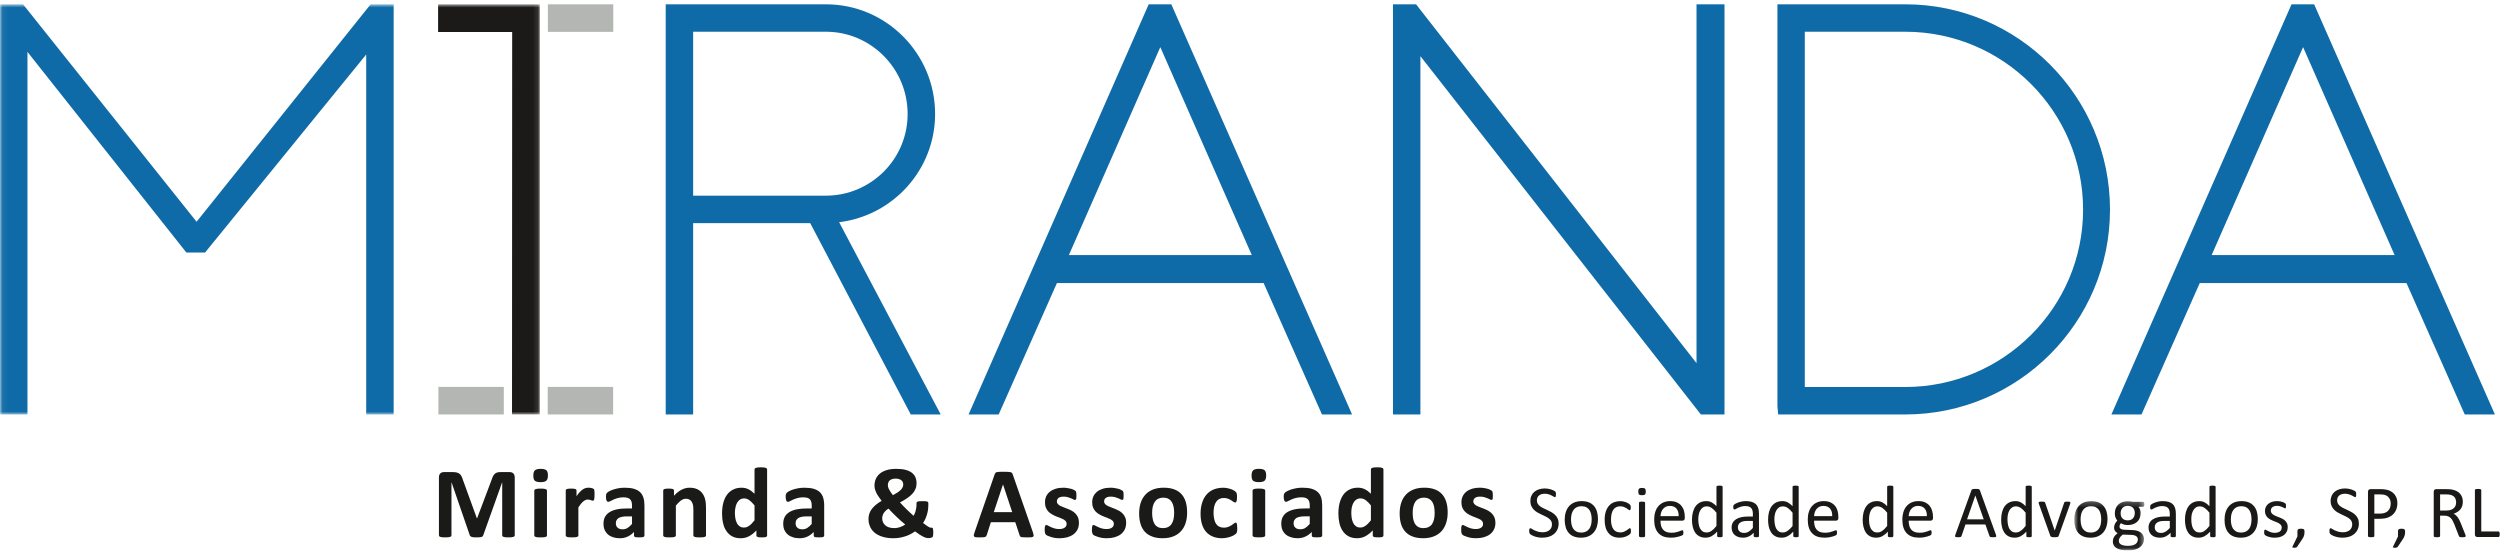
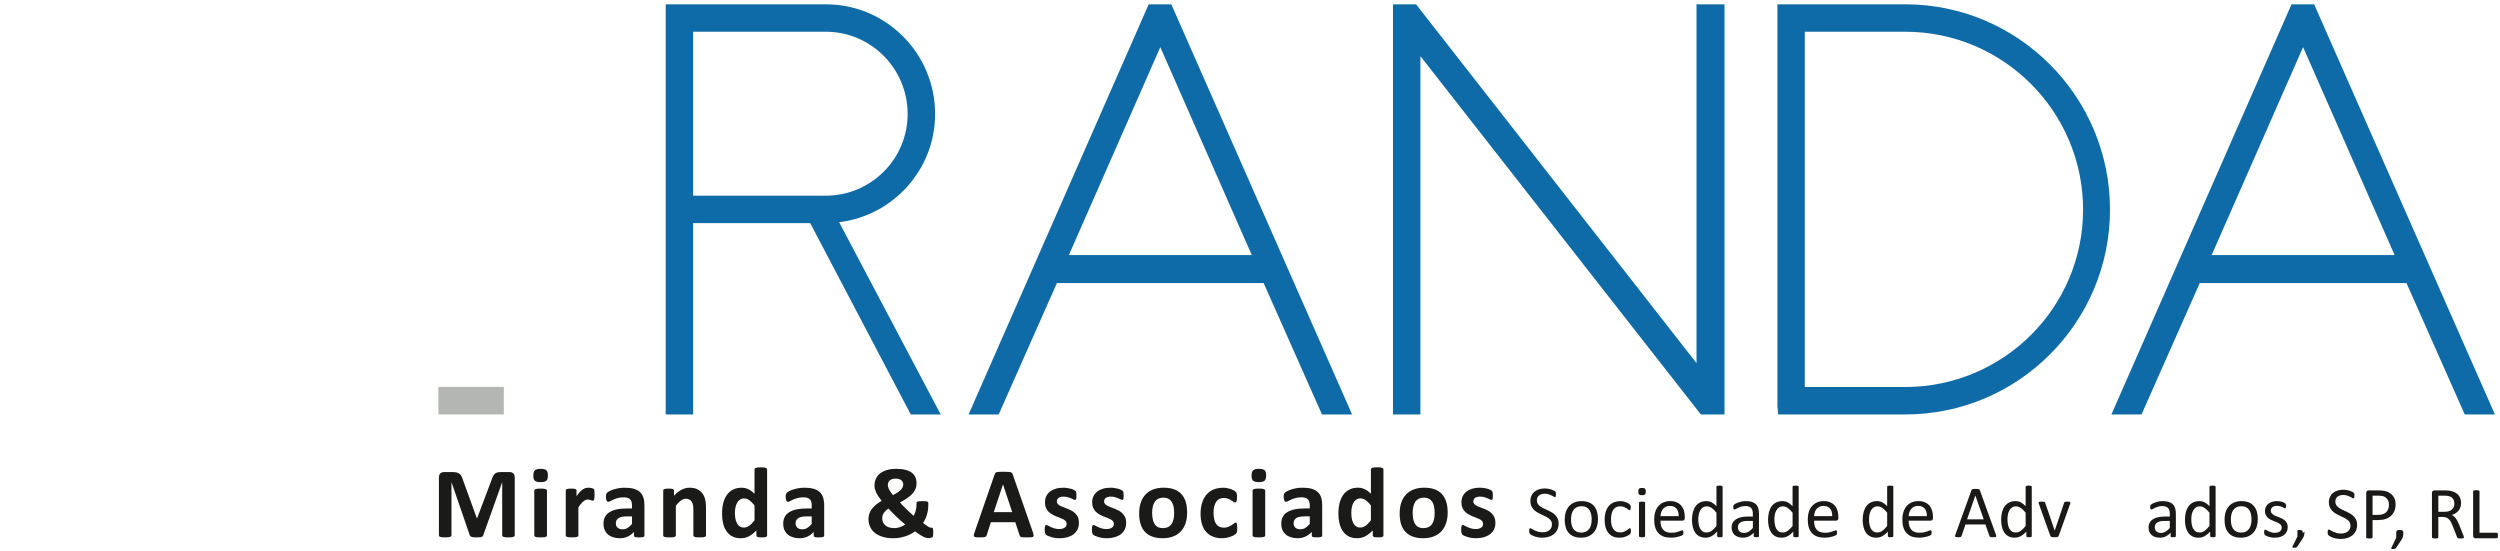
<svg xmlns="http://www.w3.org/2000/svg" xmlns:xlink="http://www.w3.org/1999/xlink" viewBox="0 0 495 109" width="495" height="109">
  <defs>
-     <polygon id="a" points="53.477 0.854 0.06 0.854 0.06 82.063 106.89 82.063 106.89 0.854" />
-     <polygon id="c" points="0.701 9.94 14.58 9.94 14.58 0.221 0.701 0.221" />
-   </defs>
+     </defs>
  <g fill-rule="evenodd" fill="none">
-     <polygon points="108.48 6.312 121.43 6.312 121.43 0.854 108.48 0.854" fill="#B4B6B3" />
    <mask id="b" fill="white">
      <use xlink:href="#a" />
    </mask>
    <polyline points="86.745 0.854 86.745 6.338 101.41 6.338 101.38 82.063 106.89 82.063 106.89 0.854 86.745 0.854" mask="url(#b)" fill="#1B1A18" />
    <polyline points="73.382 0.854 38.923 43.907 4.563 0.854 0 0.854 0 82.063 5.437 82.063 5.437 10.278 36.903 50.004 40.6 50.004 72.508 10.791 72.508 82.063 77.945 82.063 77.945 0.854 73.382 0.854" mask="url(#b)" fill="#0F6BA7" />
    <path d="m137.24 6.284h26.3c4.46 0 8.5 1.83 11.43 4.777 2.93 2.951 4.74 7.009 4.74 11.508 0 4.465-1.81 8.505-4.74 11.427s-6.97 4.744-11.43 4.744h-26.3v-32.456zm48.62 75.021l-19.71-37.309c10.69-1.304 19-10.402 19-21.427 0-11.975-9.69-21.715-21.61-21.715h-31.73v81.209h5.43v-37.885h23.18l19.91 37.885h5.93l-0.4-0.758zm61.99-30.806h-36.21l18.1-41.168 18.11 41.168zm19.54 30.833l-35.47-80.478h-4.48l-35.66 81.209h5.96l11.53-26.018h40.93l11.55 26.018h5.95l-0.31-0.731z" fill="#0F6BA7" />
    <polyline points="335.91 0.854 335.91 71.9 280.88 1.495 280.54 1.042 280.37 0.854 275.81 0.854 275.81 82.063 281.24 82.063 281.24 11.118 336.77 82.063 341.45 82.063 341.45 0.854 335.91 0.854" fill="#0F6BA7" />
    <path d="m377.24 76.625h-19.89v-70.341h19.89c9.71 0 18.51 3.949 24.89 10.334 6.37 6.377 10.32 15.177 10.32 24.89 0 9.686-3.95 18.461-10.32 24.82-6.38 6.348-15.18 10.297-24.89 10.297zm0-75.771h-25.31v79.551l0.1 1.189 0.05 0.469h25.16c22.35 0 40.54-18.188 40.54-40.555 0-22.42-18.19-40.654-40.54-40.654zm96.89 49.645h-36.22l18.1-41.168 18.12 41.168zm19.54 30.833l-35.47-80.478h-4.48l-35.66 81.209h5.96l11.53-26.018h40.93l11.54 26.018h5.97l-0.32-0.731z" fill="#0F6BA7" />
    <path d="m101.92 105.99c0 0.06-0.02 0.12-0.06 0.17s-0.11 0.1-0.21 0.14c-0.09 0.02-0.21 0.06-0.37 0.08-0.16 0.01-0.36 0.02-0.61 0.02-0.24 0-0.44-0.01-0.59-0.02-0.167-0.02-0.293-0.06-0.382-0.08-0.091-0.04-0.164-0.09-0.199-0.14-0.046-0.05-0.063-0.11-0.063-0.17v-10.48h-0.018l-3.734 10.47c-0.018 0.08-0.073 0.15-0.126 0.21-0.063 0.05-0.144 0.1-0.244 0.13-0.108 0.04-0.235 0.06-0.396 0.06-0.153 0.01-0.343 0.02-0.578 0.02-0.225 0-0.414-0.01-0.577-0.02-0.153-0.01-0.288-0.05-0.387-0.08-0.101-0.04-0.189-0.09-0.244-0.14-0.064-0.05-0.1-0.11-0.116-0.18l-3.608-10.47h-0.019v10.48c0 0.06-0.017 0.12-0.053 0.17s-0.1 0.1-0.207 0.14c-0.101 0.02-0.227 0.06-0.38 0.08-0.153 0.01-0.351 0.02-0.603 0.02-0.236 0-0.443-0.01-0.596-0.02-0.162-0.02-0.289-0.06-0.388-0.08-0.099-0.04-0.152-0.09-0.199-0.14-0.035-0.05-0.054-0.11-0.054-0.17v-11.481c0-0.335 0.09-0.587 0.271-0.776 0.179-0.17 0.416-0.261 0.721-0.261h1.704c0.308 0 0.57 0.017 0.787 0.071 0.224 0.045 0.405 0.136 0.576 0.253 0.153 0.118 0.288 0.261 0.387 0.46 0.108 0.189 0.199 0.414 0.28 0.695l2.786 7.669h0.046l2.885-7.652c0.082-0.27 0.172-0.505 0.28-0.703 0.099-0.189 0.225-0.343 0.351-0.469 0.145-0.117 0.308-0.208 0.489-0.253 0.188-0.054 0.405-0.071 0.648-0.071h1.76c0.18 0 0.33 0.017 0.47 0.071 0.11 0.045 0.22 0.109 0.3 0.199 0.09 0.09 0.16 0.198 0.19 0.334 0.05 0.126 0.08 0.278 0.08 0.433v11.481m6.38 0.01c0 0.07-0.02 0.12-0.06 0.18-0.04 0.05-0.1 0.09-0.2 0.12-0.1 0.04-0.23 0.07-0.39 0.08-0.15 0.01-0.36 0.02-0.6 0.02-0.25 0-0.45-0.01-0.62-0.02-0.15-0.01-0.28-0.04-0.37-0.08-0.1-0.03-0.17-0.07-0.2-0.12-0.05-0.06-0.07-0.11-0.07-0.18v-8.85c0-0.071 0.02-0.124 0.07-0.169 0.03-0.056 0.1-0.101 0.2-0.136 0.09-0.037 0.22-0.064 0.37-0.082 0.17-0.018 0.37-0.027 0.62-0.027 0.24 0 0.45 0.009 0.6 0.027 0.16 0.018 0.29 0.045 0.39 0.082 0.1 0.035 0.16 0.08 0.2 0.136 0.04 0.045 0.06 0.098 0.06 0.169v8.85zm0.19-11.879c0 0.514-0.1 0.856-0.31 1.046-0.21 0.199-0.58 0.298-1.14 0.298s-0.95-0.099-1.15-0.289c-0.2-0.18-0.29-0.513-0.29-1.002 0-0.505 0.1-0.846 0.31-1.045 0.2-0.199 0.59-0.298 1.15-0.298s0.92 0.099 1.13 0.289c0.2 0.19 0.3 0.523 0.3 1.001zm9.23 3.842c0 0.235 0 0.423-0.02 0.577-0.01 0.154-0.04 0.27-0.06 0.36-0.02 0.091-0.06 0.144-0.1 0.181-0.05 0.036-0.1 0.054-0.17 0.054-0.05 0-0.11-0.018-0.18-0.036-0.07-0.027-0.14-0.055-0.22-0.072-0.08-0.028-0.17-0.054-0.27-0.081-0.11-0.028-0.22-0.036-0.34-0.036-0.13 0-0.27 0.026-0.41 0.089-0.15 0.055-0.29 0.145-0.43 0.261-0.16 0.118-0.31 0.28-0.47 0.479-0.17 0.199-0.34 0.441-0.53 0.731v5.53c0 0.07-0.02 0.12-0.06 0.18-0.04 0.05-0.1 0.09-0.2 0.12-0.1 0.04-0.22 0.07-0.39 0.08-0.16 0.01-0.36 0.02-0.6 0.02s-0.44-0.01-0.61-0.02c-0.16-0.01-0.28-0.04-0.38-0.08-0.09-0.03-0.16-0.07-0.2-0.12-0.04-0.06-0.06-0.11-0.06-0.18v-8.867c0-0.062 0.02-0.127 0.04-0.18 0.04-0.046 0.1-0.09 0.19-0.127 0.08-0.026 0.2-0.053 0.33-0.063 0.14-0.018 0.31-0.027 0.51-0.027 0.22 0 0.4 0.009 0.53 0.027 0.15 0.01 0.24 0.037 0.32 0.063 0.08 0.037 0.13 0.081 0.17 0.127 0.03 0.053 0.04 0.118 0.04 0.18v1.11c0.24-0.343 0.45-0.615 0.66-0.83 0.21-0.207 0.41-0.387 0.59-0.515 0.19-0.125 0.38-0.207 0.56-0.261s0.37-0.072 0.56-0.072c0.09 0 0.18 0 0.28 0.009 0.09 0.009 0.2 0.026 0.3 0.054 0.11 0.027 0.2 0.054 0.28 0.081s0.14 0.064 0.17 0.099c0.04 0.027 0.07 0.064 0.09 0.108 0.01 0.037 0.02 0.09 0.04 0.163 0.01 0.071 0.03 0.171 0.03 0.307 0.01 0.145 0.01 0.325 0.01 0.577m7.42 4.277h-0.96c-0.4 0-0.75 0.02-1.03 0.09-0.28 0.05-0.52 0.14-0.69 0.26-0.18 0.13-0.32 0.27-0.4 0.44-0.08 0.16-0.12 0.36-0.12 0.58 0 0.37 0.11 0.67 0.35 0.87 0.23 0.22 0.57 0.32 0.98 0.32 0.35 0 0.68-0.08 0.97-0.26s0.6-0.45 0.9-0.8v-1.5zm2.46 3.79c0 0.09-0.04 0.17-0.11 0.22-0.05 0.05-0.16 0.1-0.31 0.12-0.14 0.01-0.35 0.03-0.63 0.03-0.29 0-0.51-0.02-0.65-0.03-0.13-0.02-0.23-0.07-0.28-0.12-0.06-0.05-0.09-0.13-0.09-0.22v-0.7c-0.37 0.39-0.78 0.69-1.25 0.91-0.47 0.23-0.99 0.33-1.56 0.33-0.47 0-0.9-0.06-1.3-0.19-0.39-0.12-0.73-0.29-1.02-0.54-0.28-0.24-0.51-0.55-0.67-0.9-0.16-0.36-0.24-0.77-0.24-1.25 0-0.52 0.1-0.97 0.3-1.35 0.21-0.38 0.51-0.7 0.91-0.94 0.4-0.25 0.9-0.44 1.5-0.56 0.59-0.12 1.28-0.17 2.08-0.17h0.86v-0.54c0-0.283-0.03-0.526-0.08-0.734-0.06-0.207-0.16-0.377-0.28-0.522-0.13-0.135-0.31-0.244-0.52-0.307-0.21-0.065-0.48-0.099-0.8-0.099-0.41 0-0.79 0.046-1.12 0.135-0.32 0.091-0.62 0.198-0.87 0.307-0.25 0.117-0.46 0.216-0.63 0.315-0.17 0.091-0.31 0.135-0.42 0.135-0.06 0-0.13-0.027-0.19-0.071-0.05-0.045-0.1-0.109-0.13-0.199-0.05-0.082-0.08-0.199-0.09-0.316-0.02-0.126-0.03-0.26-0.03-0.415 0-0.206 0.02-0.378 0.04-0.486 0.04-0.126 0.1-0.235 0.2-0.326 0.09-0.099 0.25-0.197 0.48-0.324 0.23-0.118 0.51-0.225 0.82-0.325 0.31-0.09 0.65-0.18 1.02-0.243s0.75-0.09 1.14-0.09c0.7 0 1.29 0.063 1.78 0.198 0.5 0.144 0.9 0.353 1.23 0.632 0.31 0.279 0.54 0.648 0.69 1.091 0.15 0.442 0.22 0.974 0.22 1.574v5.97zm12.19-0.03c0 0.07-0.01 0.12-0.05 0.18-0.05 0.05-0.11 0.09-0.21 0.12-0.09 0.04-0.22 0.07-0.38 0.08s-0.36 0.02-0.6 0.02c-0.25 0-0.45-0.01-0.61-0.02-0.17-0.01-0.29-0.04-0.38-0.08-0.09-0.03-0.17-0.07-0.2-0.12-0.05-0.06-0.07-0.11-0.07-0.18v-5.05c0-0.43-0.03-0.78-0.09-1.021-0.07-0.243-0.15-0.461-0.28-0.64-0.11-0.172-0.27-0.307-0.46-0.398-0.19-0.099-0.41-0.143-0.65-0.143-0.33 0-0.64 0.116-0.98 0.342-0.31 0.235-0.65 0.576-1.01 1.02v5.89c0 0.07-0.02 0.12-0.06 0.18-0.04 0.05-0.11 0.09-0.2 0.12-0.1 0.04-0.22 0.07-0.38 0.08s-0.37 0.02-0.61 0.02-0.45-0.01-0.61-0.02-0.29-0.04-0.38-0.08c-0.1-0.03-0.17-0.07-0.2-0.12-0.05-0.06-0.06-0.11-0.06-0.18v-8.867c0-0.062 0.01-0.127 0.05-0.18 0.03-0.046 0.09-0.09 0.17-0.127 0.09-0.026 0.2-0.053 0.34-0.063 0.14-0.018 0.3-0.027 0.51-0.027s0.39 0.009 0.53 0.027c0.14 0.01 0.24 0.037 0.32 0.063 0.08 0.037 0.13 0.081 0.17 0.127 0.03 0.053 0.04 0.118 0.04 0.18v1.02c0.49-0.525 0.99-0.93 1.5-1.192 0.51-0.261 1.04-0.396 1.59-0.396 0.6 0 1.11 0.1 1.53 0.298 0.41 0.197 0.74 0.468 1 0.811 0.25 0.343 0.44 0.739 0.55 1.2 0.12 0.459 0.17 1.009 0.17 1.646v5.48m9.61-5.93c-0.36-0.448-0.71-0.79-1.03-1.034-0.33-0.235-0.67-0.353-1.03-0.353-0.32 0-0.6 0.083-0.84 0.245-0.23 0.162-0.43 0.377-0.57 0.649-0.14 0.27-0.25 0.573-0.31 0.913-0.07 0.34-0.11 0.67-0.11 1.03s0.03 0.73 0.09 1.09c0.05 0.34 0.15 0.66 0.3 0.93 0.12 0.28 0.31 0.5 0.54 0.66 0.22 0.17 0.51 0.25 0.85 0.25 0.17 0 0.34-0.02 0.51-0.07 0.15-0.05 0.32-0.13 0.49-0.25 0.17-0.11 0.35-0.25 0.53-0.44 0.17-0.18 0.37-0.4 0.58-0.67v-2.95zm2.49 5.93c0 0.08-0.02 0.13-0.05 0.19-0.03 0.05-0.09 0.09-0.17 0.12-0.08 0.04-0.19 0.07-0.33 0.07-0.13 0.01-0.3 0.02-0.5 0.02-0.21 0-0.38-0.01-0.51-0.02-0.14 0-0.25-0.03-0.33-0.07-0.08-0.03-0.14-0.07-0.18-0.12-0.04-0.06-0.05-0.11-0.05-0.19v-0.98c-0.45 0.49-0.93 0.87-1.44 1.14-0.5 0.28-1.05 0.41-1.67 0.41-0.67 0-1.24-0.13-1.71-0.39s-0.85-0.62-1.14-1.07c-0.3-0.43-0.52-0.95-0.64-1.55-0.14-0.59-0.2-1.21-0.2-1.87 0-0.8 0.08-1.5 0.25-2.132 0.17-0.63 0.41-1.172 0.74-1.613 0.32-0.443 0.73-0.784 1.22-1.02 0.47-0.243 1.03-0.36 1.67-0.36 0.49 0 0.94 0.1 1.35 0.307 0.4 0.199 0.8 0.496 1.2 0.883v-4.799c0-0.071 0.02-0.125 0.05-0.179 0.04-0.055 0.11-0.1 0.21-0.136 0.09-0.035 0.22-0.071 0.38-0.089s0.36-0.027 0.6-0.027c0.25 0 0.45 0.009 0.61 0.027s0.29 0.054 0.37 0.089c0.1 0.036 0.17 0.081 0.21 0.136 0.04 0.054 0.06 0.108 0.06 0.179v13.044zm8.83-3.76h-0.94c-0.41 0-0.75 0.02-1.04 0.09-0.29 0.05-0.51 0.14-0.69 0.26-0.19 0.13-0.32 0.27-0.4 0.44-0.08 0.16-0.12 0.36-0.12 0.58 0 0.37 0.12 0.67 0.35 0.87 0.24 0.22 0.56 0.32 0.98 0.32 0.35 0 0.67-0.08 0.96-0.26 0.3-0.18 0.61-0.45 0.9-0.8v-1.5zm2.47 3.79c0 0.09-0.04 0.17-0.1 0.22-0.07 0.05-0.17 0.1-0.32 0.12-0.13 0.01-0.35 0.03-0.63 0.03-0.3 0-0.51-0.02-0.65-0.03-0.14-0.02-0.23-0.07-0.29-0.12-0.05-0.05-0.08-0.13-0.08-0.22v-0.7c-0.37 0.39-0.78 0.69-1.25 0.91-0.47 0.23-0.99 0.33-1.55 0.33-0.47 0-0.92-0.06-1.3-0.19-0.4-0.12-0.74-0.29-1.03-0.54-0.29-0.24-0.51-0.55-0.68-0.9-0.15-0.36-0.23-0.77-0.23-1.25 0-0.52 0.1-0.97 0.3-1.35s0.51-0.7 0.91-0.94c0.39-0.25 0.9-0.44 1.49-0.56 0.6-0.12 1.29-0.17 2.09-0.17h0.85v-0.54c0-0.283-0.01-0.526-0.08-0.734-0.05-0.207-0.14-0.377-0.27-0.522-0.13-0.135-0.3-0.244-0.52-0.307-0.22-0.065-0.48-0.099-0.8-0.099-0.42 0-0.8 0.046-1.11 0.135-0.34 0.091-0.62 0.198-0.89 0.307-0.24 0.117-0.46 0.216-0.63 0.315-0.16 0.091-0.3 0.135-0.4 0.135-0.08 0-0.14-0.027-0.2-0.071-0.06-0.045-0.1-0.109-0.14-0.199-0.03-0.082-0.06-0.199-0.08-0.316-0.03-0.126-0.04-0.26-0.04-0.415 0-0.206 0.02-0.378 0.06-0.486 0.03-0.126 0.1-0.235 0.19-0.326 0.09-0.099 0.25-0.197 0.48-0.324 0.24-0.118 0.51-0.225 0.82-0.325 0.31-0.09 0.65-0.18 1.02-0.243s0.75-0.09 1.14-0.09c0.7 0 1.28 0.063 1.79 0.198 0.48 0.144 0.9 0.353 1.22 0.632 0.31 0.279 0.54 0.648 0.69 1.091 0.14 0.442 0.22 0.974 0.22 1.574v5.97zm12.61-9.988c0 0.135 0.01 0.279 0.06 0.422 0.04 0.156 0.1 0.309 0.2 0.48 0.08 0.153 0.18 0.334 0.31 0.513 0.12 0.181 0.26 0.379 0.43 0.586 0.38-0.207 0.71-0.405 0.98-0.577 0.25-0.188 0.47-0.361 0.62-0.522 0.16-0.181 0.27-0.344 0.34-0.515s0.1-0.342 0.1-0.522c0-0.155-0.03-0.307-0.09-0.442-0.06-0.144-0.15-0.271-0.28-0.37-0.12-0.099-0.28-0.179-0.47-0.244-0.18-0.063-0.39-0.091-0.66-0.091-0.26 0-0.51 0.036-0.7 0.1-0.2 0.063-0.36 0.145-0.49 0.271-0.12 0.117-0.21 0.252-0.26 0.407-0.07 0.152-0.09 0.314-0.09 0.504zm-1.12 6.578c0 0.28 0.05 0.54 0.15 0.77 0.11 0.25 0.26 0.45 0.46 0.62 0.21 0.19 0.45 0.31 0.74 0.41 0.3 0.09 0.64 0.14 1.03 0.14 0.19 0 0.38-0.01 0.58-0.05 0.2-0.03 0.39-0.09 0.58-0.15 0.2-0.07 0.37-0.14 0.54-0.23s0.33-0.18 0.47-0.3c-0.3-0.23-0.59-0.48-0.9-0.75-0.3-0.27-0.6-0.54-0.88-0.82-0.29-0.27-0.57-0.54-0.82-0.81-0.26-0.27-0.49-0.52-0.7-0.75-0.24 0.14-0.43 0.29-0.59 0.45-0.15 0.15-0.28 0.31-0.38 0.47s-0.17 0.32-0.21 0.49c-0.05 0.16-0.07 0.33-0.07 0.51zm-2.72 0.13c0-0.37 0.06-0.72 0.17-1.05s0.27-0.64 0.49-0.93 0.5-0.57 0.81-0.832c0.33-0.262 0.7-0.533 1.13-0.775-0.24-0.308-0.45-0.596-0.62-0.867-0.18-0.26-0.33-0.523-0.45-0.765-0.11-0.245-0.19-0.48-0.26-0.705-0.05-0.226-0.08-0.442-0.08-0.658 0-0.469 0.08-0.902 0.25-1.308 0.16-0.404 0.43-0.758 0.78-1.064 0.35-0.298 0.8-0.532 1.34-0.704 0.54-0.179 1.19-0.261 1.96-0.261 0.69 0 1.3 0.063 1.8 0.19 0.51 0.135 0.92 0.315 1.25 0.567 0.31 0.244 0.57 0.533 0.72 0.894 0.15 0.35 0.23 0.758 0.23 1.199 0 0.398-0.06 0.767-0.2 1.1-0.13 0.342-0.34 0.667-0.61 0.966-0.28 0.305-0.62 0.603-1.03 0.875-0.41 0.288-0.9 0.576-1.44 0.856 0.17 0.208 0.38 0.423 0.6 0.652 0.22 0.23 0.45 0.46 0.68 0.69 0.24 0.23 0.48 0.45 0.72 0.68 0.24 0.22 0.47 0.43 0.69 0.63 0.09-0.14 0.16-0.29 0.23-0.46 0.08-0.17 0.14-0.35 0.18-0.55 0.06-0.19 0.1-0.39 0.13-0.59s0.04-0.39 0.04-0.584v-0.305c0-0.072 0.01-0.136 0.04-0.191 0.03-0.054 0.08-0.099 0.16-0.134 0.09-0.027 0.21-0.056 0.37-0.072 0.15-0.019 0.35-0.019 0.59-0.019 0.23 0 0.43 0 0.58 0.01 0.15 0.009 0.27 0.035 0.37 0.062 0.09 0.036 0.14 0.081 0.18 0.136 0.03 0.063 0.05 0.125 0.05 0.216v0.316c0 0.325-0.02 0.635-0.06 0.965-0.05 0.32-0.11 0.64-0.21 0.95-0.09 0.31-0.2 0.61-0.33 0.89s-0.28 0.54-0.44 0.78c0.24 0.18 0.44 0.34 0.61 0.45 0.16 0.12 0.31 0.22 0.43 0.29s0.22 0.12 0.3 0.15c0.08 0.02 0.14 0.04 0.2 0.04h0.2c0.06 0 0.11 0.02 0.15 0.07 0.04 0.04 0.07 0.12 0.09 0.24 0.02 0.13 0.04 0.3 0.04 0.53 0 0.24-0.01 0.43-0.02 0.58-0.01 0.13-0.03 0.23-0.05 0.3s-0.06 0.12-0.12 0.17c-0.06 0.04-0.15 0.08-0.28 0.11-0.14 0.05-0.3 0.06-0.48 0.06-0.15 0-0.3-0.01-0.45-0.06-0.16-0.03-0.35-0.1-0.55-0.2-0.21-0.1-0.44-0.24-0.72-0.41-0.27-0.17-0.58-0.39-0.94-0.66-0.31 0.22-0.63 0.41-0.96 0.58s-0.68 0.32-1.04 0.42c-0.37 0.11-0.74 0.2-1.12 0.27-0.39 0.05-0.8 0.09-1.24 0.09-0.43 0-0.84-0.04-1.26-0.1-0.41-0.08-0.79-0.17-1.16-0.31-0.36-0.14-0.69-0.31-0.99-0.51-0.29-0.21-0.55-0.45-0.76-0.73-0.22-0.28-0.38-0.61-0.5-0.97-0.13-0.36-0.19-0.76-0.19-1.2zm26.64-6.826h-0.01l-1.82 5.476h3.65l-1.82-5.476zm5.91 9.446c0.08 0.24 0.13 0.43 0.15 0.57s-0.02 0.24-0.08 0.3c-0.07 0.08-0.21 0.13-0.39 0.14-0.19 0.01-0.44 0.02-0.76 0.02-0.35 0-0.61-0.01-0.8-0.02-0.19 0-0.33-0.02-0.43-0.05s-0.17-0.08-0.21-0.13-0.07-0.12-0.1-0.2l-0.86-2.6h-4.84l-0.81 2.53c-0.04 0.09-0.07 0.17-0.11 0.23s-0.11 0.11-0.21 0.14c-0.09 0.05-0.24 0.08-0.41 0.08-0.17 0.01-0.41 0.02-0.68 0.02-0.31 0-0.54-0.01-0.73-0.02-0.17-0.02-0.28-0.08-0.35-0.15-0.07-0.08-0.09-0.19-0.08-0.32 0.03-0.15 0.08-0.33 0.17-0.56l3.96-11.418c0.04-0.118 0.09-0.208 0.14-0.28 0.05-0.064 0.13-0.117 0.25-0.163 0.12-0.035 0.27-0.054 0.48-0.062 0.21-0.009 0.49-0.019 0.82-0.019 0.39 0 0.7 0.01 0.94 0.019 0.22 0.008 0.4 0.027 0.54 0.062 0.13 0.046 0.21 0.099 0.28 0.172 0.04 0.072 0.1 0.171 0.14 0.297l3.98 11.412zm9.12-1.87c0 0.5-0.09 0.95-0.28 1.34-0.19 0.37-0.46 0.7-0.81 0.96-0.34 0.25-0.74 0.44-1.22 0.58-0.47 0.13-0.99 0.19-1.54 0.19-0.32 0-0.64-0.02-0.94-0.07-0.31-0.05-0.57-0.12-0.8-0.2-0.25-0.07-0.45-0.15-0.61-0.22-0.16-0.08-0.27-0.16-0.35-0.23-0.07-0.07-0.13-0.18-0.16-0.33-0.05-0.14-0.07-0.37-0.07-0.66 0-0.19 0.01-0.35 0.02-0.46 0.02-0.12 0.04-0.2 0.07-0.28 0.02-0.07 0.06-0.12 0.1-0.14s0.08-0.03 0.14-0.03c0.07 0 0.18 0.04 0.33 0.12 0.14 0.09 0.32 0.18 0.53 0.27 0.21 0.1 0.46 0.2 0.74 0.28 0.28 0.09 0.6 0.13 0.96 0.13 0.22 0 0.42-0.02 0.59-0.07 0.19-0.04 0.34-0.11 0.46-0.2 0.14-0.09 0.24-0.2 0.31-0.32 0.06-0.14 0.09-0.29 0.09-0.46 0-0.2-0.05-0.37-0.18-0.52-0.13-0.14-0.29-0.27-0.49-0.37s-0.43-0.2-0.69-0.3c-0.25-0.09-0.51-0.19-0.79-0.3-0.26-0.12-0.53-0.24-0.78-0.4-0.26-0.14-0.49-0.32-0.69-0.53s-0.36-0.47-0.48-0.76c-0.13-0.3-0.18-0.664-0.18-1.079 0-0.422 0.08-0.819 0.24-1.172 0.16-0.352 0.41-0.658 0.72-0.911 0.32-0.253 0.69-0.442 1.14-0.585 0.44-0.136 0.95-0.208 1.51-0.208 0.27 0 0.54 0.018 0.8 0.063 0.27 0.037 0.5 0.081 0.72 0.145 0.21 0.053 0.4 0.125 0.53 0.197 0.15 0.064 0.25 0.127 0.32 0.18 0.07 0.045 0.1 0.091 0.13 0.145 0.03 0.055 0.04 0.108 0.06 0.181 0.02 0.071 0.03 0.152 0.04 0.261 0 0.099 0.01 0.226 0.01 0.379 0 0.18-0.01 0.325-0.01 0.442-0.01 0.108-0.02 0.197-0.06 0.261-0.02 0.072-0.05 0.117-0.08 0.136-0.05 0.027-0.09 0.036-0.15 0.036s-0.15-0.036-0.28-0.1c-0.11-0.072-0.28-0.143-0.47-0.225-0.19-0.081-0.41-0.152-0.65-0.225-0.26-0.073-0.54-0.108-0.85-0.108-0.24 0-0.43 0.026-0.59 0.072-0.17 0.045-0.31 0.109-0.41 0.198-0.1 0.08-0.18 0.189-0.24 0.297-0.04 0.127-0.08 0.253-0.08 0.38 0 0.206 0.06 0.378 0.19 0.513 0.13 0.145 0.29 0.267 0.49 0.377 0.21 0.1 0.45 0.2 0.71 0.29 0.26 0.1 0.52 0.2 0.79 0.31s0.54 0.23 0.81 0.38c0.26 0.15 0.49 0.33 0.69 0.54 0.21 0.21 0.38 0.47 0.51 0.76 0.11 0.29 0.18 0.64 0.18 1.05m9.35 0c0 0.5-0.1 0.95-0.28 1.34-0.19 0.37-0.46 0.7-0.8 0.96-0.34 0.25-0.75 0.44-1.23 0.58-0.47 0.13-0.98 0.19-1.52 0.19-0.35 0-0.66-0.02-0.96-0.07s-0.57-0.12-0.81-0.2c-0.25-0.07-0.44-0.15-0.6-0.22-0.16-0.08-0.27-0.16-0.35-0.23-0.06-0.07-0.13-0.18-0.16-0.33-0.05-0.14-0.07-0.37-0.07-0.66 0-0.19 0.02-0.35 0.02-0.46 0.01-0.12 0.04-0.2 0.07-0.28 0.02-0.07 0.06-0.12 0.1-0.14 0.03-0.02 0.09-0.03 0.14-0.03 0.07 0 0.19 0.04 0.32 0.12 0.15 0.09 0.33 0.18 0.54 0.27 0.21 0.1 0.46 0.2 0.73 0.28 0.28 0.09 0.61 0.13 0.97 0.13 0.23 0 0.43-0.02 0.6-0.07 0.18-0.04 0.33-0.11 0.46-0.2s0.22-0.2 0.29-0.32c0.07-0.14 0.1-0.29 0.1-0.46 0-0.2-0.06-0.37-0.18-0.52-0.12-0.14-0.3-0.27-0.49-0.37-0.2-0.1-0.43-0.2-0.69-0.3-0.25-0.09-0.51-0.19-0.78-0.3-0.28-0.12-0.54-0.24-0.79-0.4-0.25-0.14-0.48-0.32-0.68-0.53s-0.37-0.47-0.49-0.76c-0.13-0.3-0.19-0.664-0.19-1.079 0-0.422 0.09-0.819 0.25-1.172 0.16-0.352 0.41-0.658 0.71-0.911 0.32-0.253 0.7-0.442 1.15-0.585 0.44-0.136 0.95-0.208 1.51-0.208 0.27 0 0.55 0.018 0.81 0.063 0.26 0.037 0.49 0.081 0.71 0.145 0.21 0.053 0.39 0.125 0.53 0.197 0.15 0.064 0.26 0.127 0.32 0.18 0.06 0.045 0.11 0.091 0.13 0.145 0.03 0.055 0.05 0.108 0.07 0.181 0 0.071 0.01 0.152 0.02 0.261 0.02 0.099 0.02 0.226 0.02 0.379 0 0.18 0 0.325-0.02 0.442-0.01 0.108-0.02 0.197-0.04 0.261-0.03 0.072-0.06 0.117-0.1 0.136-0.04 0.027-0.08 0.036-0.14 0.036-0.05 0-0.15-0.036-0.28-0.1-0.12-0.072-0.27-0.143-0.46-0.225-0.19-0.081-0.42-0.152-0.66-0.225-0.26-0.073-0.54-0.108-0.85-0.108-0.23 0-0.43 0.026-0.59 0.072-0.16 0.045-0.3 0.109-0.41 0.198-0.11 0.08-0.19 0.189-0.24 0.297-0.05 0.127-0.08 0.253-0.08 0.38 0 0.206 0.07 0.378 0.19 0.513 0.12 0.145 0.3 0.267 0.51 0.377 0.19 0.1 0.43 0.2 0.69 0.29 0.26 0.1 0.52 0.2 0.8 0.31 0.26 0.11 0.53 0.23 0.8 0.38 0.26 0.15 0.48 0.33 0.69 0.54s0.37 0.47 0.5 0.76 0.19 0.64 0.19 1.05m9.5-1.92c0-0.44-0.03-0.84-0.1-1.21s-0.2-0.684-0.36-0.965c-0.16-0.261-0.38-0.477-0.66-0.631-0.28-0.162-0.62-0.234-1.04-0.234-0.37 0-0.7 0.072-0.98 0.208-0.28 0.135-0.5 0.333-0.68 0.594-0.18 0.262-0.32 0.587-0.41 0.948-0.08 0.37-0.13 0.79-0.13 1.26 0 0.43 0.04 0.84 0.12 1.21 0.07 0.37 0.18 0.69 0.35 0.96 0.15 0.27 0.38 0.48 0.65 0.63 0.28 0.15 0.63 0.22 1.04 0.22 0.38 0 0.71-0.07 0.99-0.2 0.27-0.14 0.5-0.33 0.68-0.59s0.32-0.58 0.4-0.94c0.09-0.37 0.13-0.79 0.13-1.26zm2.57-0.1c0 0.76-0.09 1.44-0.29 2.06-0.2 0.64-0.5 1.17-0.91 1.62-0.4 0.45-0.91 0.8-1.52 1.04-0.61 0.25-1.33 0.37-2.14 0.37-0.79 0-1.48-0.1-2.05-0.33-0.59-0.22-1.08-0.53-1.46-0.95s-0.67-0.93-0.85-1.55c-0.19-0.6-0.28-1.3-0.28-2.08 0-0.76 0.1-1.45 0.3-2.075 0.2-0.63 0.51-1.162 0.91-1.613s0.91-0.794 1.51-1.037c0.61-0.244 1.33-0.37 2.14-0.37 0.79 0 1.49 0.108 2.07 0.325 0.58 0.207 1.07 0.531 1.45 0.946 0.38 0.414 0.66 0.938 0.85 1.542 0.18 0.613 0.27 1.322 0.27 2.102zm9.93 3.11c0 0.17-0.02 0.32-0.02 0.43-0.02 0.12-0.02 0.22-0.04 0.3s-0.05 0.15-0.07 0.19c-0.02 0.05-0.07 0.11-0.15 0.19s-0.22 0.17-0.4 0.28c-0.19 0.11-0.41 0.21-0.66 0.29-0.24 0.09-0.52 0.16-0.8 0.21-0.29 0.05-0.58 0.09-0.9 0.09-0.67 0-1.28-0.11-1.8-0.33-0.53-0.21-0.97-0.52-1.34-0.94-0.36-0.41-0.63-0.92-0.81-1.51-0.18-0.6-0.28-1.29-0.28-2.06 0-0.88 0.12-1.65 0.35-2.297 0.21-0.649 0.53-1.183 0.92-1.605 0.4-0.425 0.87-0.741 1.41-0.948 0.55-0.198 1.15-0.306 1.8-0.306 0.26 0 0.52 0.018 0.78 0.071 0.25 0.046 0.49 0.109 0.71 0.181 0.23 0.09 0.43 0.172 0.6 0.271 0.18 0.109 0.31 0.189 0.37 0.261 0.08 0.073 0.13 0.136 0.16 0.189 0.03 0.045 0.04 0.109 0.06 0.19s0.04 0.18 0.05 0.299c0.01 0.106 0.01 0.252 0.01 0.421 0 0.381-0.03 0.651-0.1 0.813-0.07 0.144-0.15 0.226-0.25 0.226-0.12 0-0.24-0.046-0.36-0.136s-0.28-0.197-0.46-0.306c-0.17-0.118-0.36-0.216-0.61-0.306-0.23-0.1-0.52-0.145-0.85-0.145-0.65 0-1.15 0.252-1.49 0.748-0.35 0.505-0.53 1.239-0.53 2.209 0 0.48 0.05 0.89 0.14 1.26 0.08 0.36 0.2 0.67 0.38 0.91 0.17 0.26 0.38 0.44 0.64 0.56 0.24 0.12 0.55 0.19 0.89 0.19s0.64-0.06 0.89-0.17c0.25-0.1 0.46-0.21 0.65-0.33 0.18-0.13 0.34-0.25 0.47-0.34 0.12-0.1 0.23-0.17 0.31-0.17 0.06 0 0.11 0.02 0.15 0.06 0.05 0.03 0.07 0.1 0.09 0.18 0.03 0.1 0.05 0.2 0.05 0.34 0.02 0.15 0.04 0.33 0.04 0.54m5.53 1.41c0 0.07-0.02 0.12-0.06 0.18-0.04 0.05-0.1 0.09-0.2 0.12-0.1 0.04-0.23 0.07-0.38 0.08-0.16 0.01-0.36 0.02-0.61 0.02-0.24 0-0.45-0.01-0.61-0.02s-0.29-0.04-0.38-0.08c-0.09-0.03-0.17-0.07-0.2-0.12-0.05-0.06-0.06-0.11-0.06-0.18v-8.85c0-0.071 0.01-0.124 0.06-0.169 0.03-0.056 0.11-0.101 0.2-0.136 0.09-0.037 0.22-0.064 0.38-0.082s0.37-0.027 0.61-0.027c0.25 0 0.45 0.009 0.61 0.027 0.15 0.018 0.28 0.045 0.38 0.082 0.1 0.035 0.16 0.08 0.2 0.136 0.04 0.045 0.06 0.098 0.06 0.169v8.85zm0.19-11.879c0 0.514-0.1 0.856-0.3 1.046-0.21 0.199-0.59 0.298-1.15 0.298s-0.94-0.099-1.15-0.289c-0.19-0.18-0.29-0.513-0.29-1.002 0-0.505 0.11-0.846 0.31-1.045 0.21-0.199 0.59-0.298 1.15-0.298 0.55 0 0.93 0.099 1.13 0.289s0.3 0.523 0.3 1.001zm8.63 8.119h-0.95c-0.4 0-0.74 0.02-1.03 0.09-0.29 0.05-0.52 0.14-0.7 0.26-0.18 0.13-0.3 0.27-0.39 0.44-0.09 0.16-0.13 0.36-0.13 0.58 0 0.37 0.12 0.67 0.35 0.87 0.24 0.22 0.57 0.32 0.98 0.32 0.36 0 0.68-0.08 0.98-0.26 0.28-0.18 0.59-0.45 0.89-0.8v-1.5zm2.46 3.79c0 0.09-0.03 0.17-0.1 0.22s-0.17 0.1-0.31 0.12c-0.14 0.01-0.36 0.03-0.63 0.03-0.3 0-0.52-0.02-0.65-0.03-0.14-0.02-0.24-0.07-0.29-0.12-0.06-0.05-0.08-0.13-0.08-0.22v-0.7c-0.37 0.39-0.79 0.69-1.26 0.91-0.47 0.23-0.98 0.33-1.56 0.33-0.47 0-0.9-0.06-1.29-0.19-0.39-0.12-0.74-0.29-1.03-0.54-0.28-0.24-0.51-0.55-0.67-0.9-0.15-0.36-0.23-0.77-0.23-1.25 0-0.52 0.09-0.97 0.3-1.35 0.2-0.38 0.5-0.7 0.9-0.94 0.41-0.25 0.91-0.44 1.5-0.56s1.29-0.17 2.07-0.17h0.87v-0.54c0-0.283-0.02-0.526-0.08-0.734-0.05-0.207-0.15-0.377-0.28-0.522-0.13-0.135-0.3-0.244-0.51-0.307-0.22-0.065-0.49-0.099-0.81-0.099-0.42 0-0.78 0.046-1.11 0.135-0.33 0.091-0.63 0.198-0.87 0.307-0.26 0.117-0.47 0.216-0.64 0.315-0.17 0.091-0.3 0.135-0.41 0.135-0.08 0-0.13-0.027-0.19-0.071-0.06-0.045-0.11-0.109-0.14-0.199-0.04-0.082-0.07-0.199-0.09-0.316-0.02-0.126-0.03-0.26-0.03-0.415 0-0.206 0.02-0.378 0.05-0.486 0.03-0.126 0.1-0.235 0.19-0.326 0.09-0.099 0.26-0.197 0.49-0.324 0.23-0.118 0.5-0.225 0.81-0.325 0.31-0.09 0.65-0.18 1.02-0.243s0.75-0.09 1.14-0.09c0.69 0 1.3 0.063 1.78 0.198 0.5 0.144 0.91 0.353 1.22 0.632 0.33 0.279 0.56 0.648 0.71 1.091 0.14 0.442 0.21 0.974 0.21 1.574v5.97zm9.65-5.96c-0.36-0.448-0.7-0.79-1.03-1.034-0.33-0.235-0.67-0.353-1.03-0.353-0.32 0-0.61 0.083-0.84 0.245-0.24 0.162-0.43 0.377-0.57 0.649-0.15 0.27-0.25 0.573-0.32 0.913-0.06 0.34-0.09 0.67-0.09 1.03s0.02 0.73 0.08 1.09c0.06 0.34 0.16 0.66 0.29 0.93 0.14 0.28 0.32 0.5 0.55 0.66 0.22 0.17 0.5 0.25 0.85 0.25 0.17 0 0.34-0.02 0.5-0.07 0.17-0.05 0.33-0.13 0.5-0.25 0.17-0.11 0.35-0.25 0.52-0.44 0.19-0.18 0.38-0.4 0.59-0.67v-2.95zm2.48 5.93c0 0.08-0.01 0.13-0.04 0.19-0.04 0.05-0.1 0.09-0.17 0.12-0.09 0.04-0.19 0.07-0.33 0.07-0.13 0.01-0.3 0.02-0.5 0.02-0.21 0-0.38-0.01-0.52-0.02-0.13 0-0.23-0.03-0.32-0.07-0.08-0.03-0.15-0.07-0.18-0.12-0.04-0.06-0.05-0.11-0.05-0.19v-0.98c-0.46 0.49-0.95 0.87-1.44 1.14-0.5 0.28-1.06 0.41-1.67 0.41-0.68 0-1.24-0.13-1.71-0.39s-0.85-0.62-1.15-1.07c-0.29-0.43-0.51-0.95-0.64-1.55-0.13-0.59-0.2-1.21-0.2-1.87 0-0.8 0.09-1.5 0.25-2.132 0.18-0.63 0.42-1.172 0.74-1.613 0.33-0.443 0.73-0.784 1.22-1.02 0.48-0.243 1.04-0.36 1.67-0.36 0.5 0 0.95 0.1 1.35 0.307 0.41 0.199 0.81 0.496 1.21 0.883v-4.799c0-0.071 0.02-0.125 0.05-0.179 0.04-0.055 0.11-0.1 0.2-0.136 0.09-0.035 0.23-0.071 0.38-0.089 0.16-0.018 0.36-0.027 0.62-0.027 0.24 0 0.45 0.009 0.6 0.027 0.16 0.018 0.28 0.054 0.38 0.089 0.09 0.036 0.16 0.081 0.2 0.136 0.03 0.054 0.05 0.108 0.05 0.179v13.044zm10.14-4.42c0-0.44-0.04-0.84-0.1-1.21-0.07-0.37-0.19-0.684-0.35-0.965-0.17-0.261-0.39-0.477-0.67-0.631-0.27-0.162-0.62-0.234-1.04-0.234-0.37 0-0.69 0.072-0.97 0.208-0.28 0.135-0.52 0.333-0.69 0.594-0.18 0.262-0.31 0.587-0.4 0.948-0.09 0.37-0.13 0.79-0.13 1.26 0 0.43 0.03 0.84 0.1 1.21 0.08 0.37 0.2 0.69 0.35 0.96 0.17 0.27 0.39 0.48 0.67 0.63s0.62 0.22 1.04 0.22c0.37 0 0.7-0.07 0.97-0.2 0.29-0.14 0.52-0.33 0.7-0.59s0.3-0.58 0.39-0.94c0.09-0.37 0.13-0.79 0.13-1.26zm2.58-0.1c0 0.76-0.1 1.44-0.3 2.06-0.2 0.64-0.51 1.17-0.9 1.62-0.41 0.45-0.92 0.8-1.53 1.04-0.61 0.25-1.32 0.37-2.13 0.37-0.8 0-1.48-0.1-2.07-0.33-0.59-0.22-1.06-0.53-1.45-0.95-0.38-0.42-0.67-0.93-0.86-1.55-0.18-0.6-0.27-1.3-0.27-2.08 0-0.76 0.1-1.45 0.3-2.075 0.2-0.63 0.51-1.162 0.91-1.613 0.41-0.451 0.91-0.794 1.52-1.037 0.6-0.244 1.32-0.37 2.13-0.37 0.8 0 1.49 0.108 2.07 0.325 0.58 0.207 1.06 0.531 1.45 0.946 0.38 0.414 0.66 0.938 0.85 1.542 0.19 0.613 0.28 1.322 0.28 2.102zm9.45 2.02c0 0.5-0.09 0.95-0.29 1.34-0.18 0.37-0.45 0.7-0.8 0.96-0.34 0.25-0.75 0.44-1.22 0.58-0.47 0.13-0.98 0.19-1.53 0.19-0.33 0-0.65-0.02-0.95-0.07-0.31-0.05-0.58-0.12-0.81-0.2-0.25-0.07-0.44-0.15-0.6-0.22-0.16-0.08-0.28-0.16-0.35-0.23s-0.12-0.18-0.17-0.33c-0.04-0.14-0.05-0.37-0.05-0.66 0-0.19 0-0.35 0.01-0.46 0.01-0.12 0.04-0.2 0.07-0.28 0.02-0.07 0.05-0.12 0.1-0.14 0.03-0.02 0.08-0.03 0.14-0.03 0.07 0 0.18 0.04 0.32 0.12 0.15 0.09 0.32 0.18 0.54 0.27 0.22 0.1 0.46 0.2 0.74 0.28 0.28 0.09 0.6 0.13 0.96 0.13 0.22 0 0.42-0.02 0.6-0.07 0.18-0.04 0.32-0.11 0.46-0.2 0.12-0.09 0.23-0.2 0.3-0.32 0.06-0.14 0.08-0.29 0.08-0.46 0-0.2-0.05-0.37-0.18-0.52-0.11-0.14-0.28-0.27-0.48-0.37s-0.43-0.2-0.69-0.3c-0.25-0.09-0.51-0.19-0.78-0.3-0.27-0.12-0.53-0.24-0.79-0.4-0.26-0.14-0.48-0.32-0.68-0.53-0.21-0.21-0.37-0.47-0.49-0.76-0.13-0.3-0.19-0.664-0.19-1.079 0-0.422 0.08-0.819 0.25-1.172 0.17-0.352 0.41-0.658 0.72-0.911s0.69-0.442 1.13-0.585c0.45-0.136 0.95-0.208 1.52-0.208 0.27 0 0.55 0.018 0.8 0.063 0.27 0.037 0.5 0.081 0.71 0.145 0.22 0.053 0.4 0.125 0.54 0.197 0.15 0.064 0.25 0.127 0.32 0.18 0.06 0.045 0.1 0.091 0.13 0.145 0.03 0.055 0.05 0.108 0.06 0.181 0.02 0.071 0.02 0.152 0.03 0.261 0.01 0.099 0.01 0.226 0.01 0.379 0 0.18 0 0.325-0.01 0.442-0.01 0.108-0.01 0.197-0.04 0.261-0.03 0.072-0.06 0.117-0.1 0.136-0.05 0.027-0.08 0.036-0.14 0.036s-0.16-0.036-0.27-0.1c-0.13-0.072-0.29-0.143-0.48-0.225-0.18-0.081-0.41-0.152-0.65-0.225-0.25-0.073-0.54-0.108-0.86-0.108-0.22 0-0.41 0.026-0.59 0.072-0.16 0.045-0.29 0.109-0.4 0.198-0.11 0.08-0.18 0.189-0.24 0.297-0.05 0.127-0.09 0.253-0.09 0.38 0 0.206 0.07 0.378 0.2 0.513 0.13 0.145 0.29 0.267 0.5 0.377 0.21 0.1 0.44 0.2 0.69 0.29 0.28 0.1 0.54 0.2 0.81 0.31s0.53 0.23 0.79 0.38 0.5 0.33 0.7 0.54 0.37 0.47 0.5 0.76c0.12 0.29 0.19 0.64 0.19 1.05" fill="#1A1A18" />
-     <polygon points="108.45 82.063 121.4 82.063 121.4 76.605 108.45 76.605" fill="#B4B6B3" />
    <polygon points="86.805 82.063 99.754 82.063 99.754 76.605 86.805 76.605" fill="#B4B6B3" />
    <path d="m308.61 103.67c0 0.44-0.09 0.84-0.25 1.18-0.16 0.35-0.39 0.65-0.68 0.89s-0.63 0.42-1.02 0.54c-0.4 0.12-0.82 0.18-1.28 0.18-0.31 0-0.61-0.02-0.88-0.08-0.27-0.05-0.51-0.12-0.72-0.19-0.21-0.08-0.39-0.16-0.54-0.25-0.14-0.08-0.24-0.15-0.3-0.21-0.05-0.06-0.09-0.13-0.12-0.22s-0.04-0.21-0.04-0.36c0-0.11 0-0.2 0.01-0.27s0.03-0.13 0.05-0.17c0.02-0.05 0.04-0.08 0.07-0.09 0.03-0.02 0.06-0.03 0.1-0.03 0.07 0 0.17 0.04 0.29 0.12 0.13 0.09 0.29 0.18 0.48 0.28 0.2 0.09 0.43 0.18 0.71 0.27 0.27 0.08 0.59 0.13 0.95 0.13 0.28 0 0.53-0.04 0.76-0.11 0.22-0.08 0.42-0.18 0.58-0.31 0.16-0.14 0.29-0.3 0.38-0.5 0.09-0.19 0.13-0.41 0.13-0.66 0-0.27-0.06-0.5-0.18-0.69-0.13-0.19-0.29-0.36-0.49-0.5-0.2-0.15-0.42-0.28-0.68-0.4s-0.52-0.24-0.79-0.37c-0.27-0.12-0.53-0.26-0.78-0.41-0.26-0.15-0.48-0.33-0.68-0.53-0.2-0.21-0.37-0.45-0.49-0.73-0.13-0.271-0.19-0.602-0.19-0.988 0-0.396 0.07-0.748 0.22-1.059 0.14-0.309 0.34-0.569 0.6-0.78 0.26-0.209 0.56-0.369 0.91-0.48 0.36-0.109 0.74-0.165 1.15-0.165 0.21 0 0.42 0.019 0.63 0.056 0.22 0.036 0.42 0.085 0.6 0.147 0.19 0.06 0.36 0.129 0.51 0.205 0.14 0.075 0.24 0.136 0.29 0.182 0.04 0.047 0.07 0.083 0.09 0.111 0.01 0.026 0.03 0.06 0.03 0.102 0.02 0.041 0.02 0.092 0.03 0.151v0.226c0 0.088 0 0.166-0.01 0.235 0 0.068-0.02 0.125-0.03 0.171-0.01 0.047-0.04 0.081-0.06 0.103-0.03 0.022-0.06 0.033-0.09 0.033-0.06 0-0.14-0.034-0.26-0.102-0.11-0.069-0.25-0.146-0.42-0.231-0.16-0.086-0.36-0.164-0.59-0.234-0.23-0.072-0.48-0.107-0.76-0.107-0.27 0-0.5 0.035-0.69 0.107-0.2 0.07-0.36 0.164-0.48 0.281-0.13 0.117-0.23 0.257-0.29 0.418s-0.09 0.332-0.09 0.513c0 0.263 0.06 0.491 0.18 0.68 0.12 0.192 0.28 0.365 0.48 0.505 0.21 0.15 0.44 0.28 0.7 0.4 0.26 0.13 0.52 0.25 0.79 0.37 0.27 0.13 0.53 0.27 0.79 0.41 0.26 0.15 0.49 0.33 0.69 0.53s0.37 0.44 0.49 0.72c0.13 0.27 0.19 0.6 0.19 0.98m6.54-0.82c0-0.35-0.03-0.69-0.1-1.01-0.07-0.31-0.18-0.59-0.33-0.83s-0.36-0.43-0.62-0.57-0.59-0.21-0.98-0.21c-0.36 0-0.66 0.07-0.92 0.19-0.26 0.13-0.48 0.31-0.64 0.54-0.17 0.23-0.29 0.51-0.38 0.82-0.08 0.32-0.12 0.67-0.12 1.04s0.04 0.71 0.1 1.02c0.07 0.32 0.18 0.6 0.33 0.83 0.16 0.24 0.37 0.43 0.63 0.57s0.58 0.21 0.97 0.21c0.36 0 0.67-0.07 0.93-0.19 0.26-0.13 0.47-0.31 0.64-0.54s0.29-0.5 0.37-0.82 0.12-0.66 0.12-1.05zm1.25-0.08c0 0.54-0.07 1.03-0.21 1.49-0.14 0.45-0.35 0.84-0.63 1.16-0.29 0.33-0.64 0.59-1.06 0.77s-0.91 0.27-1.47 0.27c-0.54 0-1.01-0.08-1.41-0.24-0.41-0.16-0.74-0.39-1.01-0.7s-0.47-0.68-0.6-1.12-0.2-0.94-0.2-1.49c0-0.54 0.07-1.04 0.21-1.49s0.35-0.84 0.63-1.17c0.28-0.323 0.63-0.577 1.05-0.758 0.42-0.18 0.91-0.271 1.47-0.271 0.54 0 1.02 0.081 1.42 0.241 0.4 0.162 0.74 0.397 1.01 0.708 0.26 0.3 0.46 0.68 0.6 1.12 0.13 0.44 0.2 0.93 0.2 1.48zm6.52 2.37c0 0.08 0 0.15-0.01 0.22 0 0.06-0.01 0.11-0.02 0.15s-0.03 0.08-0.05 0.11c-0.01 0.03-0.05 0.08-0.12 0.14-0.06 0.06-0.16 0.14-0.31 0.22-0.14 0.1-0.31 0.18-0.49 0.25s-0.38 0.13-0.6 0.17c-0.21 0.04-0.43 0.06-0.66 0.06-0.48 0-0.9-0.07-1.26-0.23-0.37-0.15-0.68-0.38-0.92-0.69-0.25-0.29-0.44-0.66-0.57-1.1s-0.19-0.94-0.19-1.51c0-0.65 0.08-1.21 0.24-1.68 0.16-0.46 0.37-0.84 0.65-1.14 0.27-0.3 0.6-0.522 0.97-0.665 0.38-0.145 0.78-0.217 1.22-0.217 0.21 0 0.41 0.021 0.61 0.059 0.19 0.04 0.38 0.09 0.54 0.154 0.17 0.063 0.32 0.137 0.45 0.22 0.12 0.083 0.22 0.153 0.28 0.212 0.06 0.058 0.1 0.105 0.12 0.137 0.02 0.04 0.04 0.08 0.05 0.12 0.02 0.05 0.03 0.1 0.03 0.16 0.01 0.06 0.01 0.13 0.01 0.22 0 0.19-0.02 0.32-0.07 0.4-0.04 0.07-0.09 0.11-0.16 0.11s-0.15-0.04-0.25-0.12-0.21-0.17-0.36-0.27c-0.15-0.09-0.33-0.18-0.53-0.26-0.21-0.08-0.46-0.12-0.74-0.12-0.58 0-1.03 0.22-1.34 0.67-0.3 0.44-0.46 1.09-0.46 1.94 0 0.43 0.04 0.8 0.12 1.12s0.2 0.59 0.36 0.8c0.15 0.22 0.34 0.38 0.57 0.48s0.49 0.16 0.78 0.16c0.28 0 0.52-0.05 0.73-0.13 0.21-0.09 0.39-0.19 0.55-0.29 0.15-0.11 0.28-0.2 0.39-0.29 0.1-0.09 0.18-0.13 0.24-0.13 0.04 0 0.06 0.01 0.09 0.03 0.02 0.02 0.05 0.05 0.06 0.1 0.02 0.05 0.03 0.11 0.04 0.18s0.01 0.15 0.01 0.25m2.81 1c0 0.04-0.01 0.07-0.03 0.1s-0.05 0.05-0.09 0.07c-0.05 0.02-0.11 0.03-0.19 0.05-0.07 0-0.17 0.01-0.3 0.01-0.11 0-0.21-0.01-0.29-0.01-0.08-0.02-0.14-0.03-0.19-0.05-0.04-0.02-0.07-0.04-0.09-0.07s-0.03-0.06-0.03-0.1v-6.59c0-0.033 0.01-0.065 0.03-0.094 0.02-0.03 0.05-0.054 0.09-0.074 0.05-0.019 0.11-0.034 0.19-0.044 0.08-0.009 0.18-0.014 0.29-0.014 0.13 0 0.23 0.005 0.3 0.014 0.08 0.01 0.14 0.025 0.19 0.044 0.04 0.02 0.07 0.044 0.09 0.074 0.02 0.029 0.03 0.061 0.03 0.094v6.59zm0.14-8.816c0 0.284-0.05 0.476-0.16 0.579-0.11 0.102-0.31 0.153-0.59 0.153-0.29 0-0.48-0.05-0.58-0.149-0.11-0.101-0.16-0.29-0.16-0.568 0-0.283 0.05-0.476 0.16-0.579 0.11-0.102 0.3-0.153 0.59-0.153 0.28 0 0.48 0.05 0.58 0.149 0.11 0.101 0.16 0.29 0.16 0.568zm6.51 4.876c0.01-0.63-0.13-1.13-0.43-1.49s-0.74-0.54-1.32-0.54c-0.3 0-0.56 0.05-0.79 0.16-0.23 0.12-0.41 0.27-0.57 0.45-0.15 0.19-0.27 0.4-0.35 0.65s-0.13 0.5-0.14 0.77h3.6zm1.21 0.36c0 0.19-0.05 0.33-0.14 0.41-0.1 0.08-0.21 0.12-0.33 0.12h-4.34c0 0.37 0.04 0.69 0.11 0.99 0.07 0.29 0.2 0.54 0.37 0.75s0.39 0.37 0.67 0.49c0.27 0.11 0.61 0.16 1.01 0.16 0.31 0 0.59-0.02 0.84-0.07 0.24-0.05 0.45-0.11 0.63-0.18 0.18-0.06 0.33-0.12 0.44-0.17 0.12-0.05 0.21-0.07 0.26-0.07 0.04 0 0.07 0 0.09 0.02 0.03 0.02 0.05 0.04 0.07 0.08 0.01 0.03 0.03 0.08 0.03 0.14 0.01 0.06 0.01 0.14 0.01 0.23 0 0.06 0 0.11-0.01 0.16 0 0.05 0 0.09-0.01 0.12-0.01 0.04-0.02 0.07-0.04 0.1s-0.04 0.06-0.07 0.09c-0.02 0.02-0.1 0.07-0.23 0.13-0.14 0.06-0.31 0.12-0.52 0.18s-0.45 0.11-0.73 0.16c-0.27 0.04-0.56 0.06-0.88 0.06-0.54 0-1.02-0.07-1.42-0.22-0.41-0.15-0.75-0.38-1.03-0.68-0.28-0.29-0.49-0.67-0.63-1.12-0.14-0.44-0.21-0.97-0.21-1.56 0-0.57 0.07-1.08 0.22-1.53 0.14-0.45 0.35-0.84 0.63-1.15 0.28-0.316 0.61-0.558 1-0.726 0.39-0.169 0.83-0.253 1.31-0.253 0.52 0 0.96 0.083 1.32 0.249 0.37 0.166 0.67 0.39 0.9 0.67s0.41 0.61 0.52 0.99 0.16 0.78 0.16 1.21v0.22zm6.27-1.05c-0.33-0.41-0.64-0.72-0.95-0.93-0.3-0.21-0.62-0.32-0.95-0.32-0.31 0-0.57 0.07-0.79 0.22-0.21 0.15-0.39 0.34-0.52 0.58-0.14 0.24-0.23 0.51-0.29 0.81-0.06 0.31-0.1 0.61-0.1 0.93 0 0.33 0.03 0.65 0.08 0.97s0.14 0.6 0.27 0.85c0.13 0.24 0.29 0.44 0.5 0.59s0.48 0.22 0.79 0.22c0.17 0 0.32-0.02 0.47-0.06 0.15-0.05 0.3-0.12 0.46-0.22 0.15-0.11 0.32-0.24 0.49-0.4 0.17-0.17 0.35-0.37 0.54-0.61v-2.63zm1.22 4.63c0 0.04-0.01 0.08-0.03 0.11s-0.05 0.05-0.09 0.07c-0.04 0.01-0.09 0.02-0.16 0.04-0.07 0-0.15 0.01-0.25 0.01s-0.19-0.01-0.26-0.01c-0.07-0.02-0.12-0.03-0.17-0.04-0.04-0.02-0.07-0.04-0.09-0.07s-0.03-0.07-0.03-0.11v-0.87c-0.35 0.38-0.71 0.67-1.08 0.88s-0.78 0.31-1.23 0.31c-0.48 0-0.89-0.09-1.23-0.28-0.35-0.18-0.62-0.44-0.84-0.76-0.21-0.32-0.36-0.7-0.46-1.13s-0.15-0.88-0.15-1.36c0-0.57 0.06-1.08 0.19-1.54 0.12-0.45 0.3-0.84 0.54-1.17 0.24-0.318 0.53-0.565 0.89-0.739 0.35-0.173 0.76-0.26 1.22-0.26 0.39 0 0.74 0.084 1.06 0.253 0.32 0.168 0.64 0.416 0.95 0.746v-3.834c0-0.033 0.01-0.066 0.03-0.098 0.01-0.032 0.05-0.056 0.09-0.074 0.05-0.016 0.12-0.031 0.19-0.044 0.08-0.011 0.17-0.018 0.29-0.018s0.22 0.007 0.3 0.018c0.08 0.013 0.14 0.028 0.18 0.044 0.05 0.018 0.08 0.042 0.1 0.074 0.03 0.032 0.04 0.065 0.04 0.098v9.754zm5.99-3h-1.03c-0.33 0-0.62 0.03-0.86 0.08-0.25 0.06-0.45 0.14-0.61 0.25s-0.28 0.24-0.35 0.4c-0.08 0.15-0.12 0.33-0.12 0.53 0 0.34 0.11 0.61 0.33 0.82 0.21 0.2 0.52 0.3 0.91 0.3 0.32 0 0.61-0.08 0.88-0.24s0.56-0.41 0.85-0.74v-1.4zm1.21 3.01c0 0.06-0.02 0.1-0.06 0.13s-0.1 0.05-0.16 0.07c-0.07 0.01-0.17 0.02-0.3 0.02s-0.23-0.01-0.31-0.02c-0.07-0.02-0.13-0.04-0.16-0.07-0.04-0.03-0.05-0.07-0.05-0.13v-0.66c-0.29 0.31-0.61 0.55-0.97 0.72-0.35 0.17-0.73 0.25-1.12 0.25-0.35 0-0.66-0.04-0.94-0.13s-0.52-0.22-0.72-0.39-0.35-0.38-0.46-0.63-0.17-0.53-0.17-0.85c0-0.37 0.08-0.7 0.23-0.97s0.37-0.5 0.65-0.68 0.63-0.32 1.04-0.41 0.87-0.13 1.39-0.13h0.9v-0.51c0-0.26-0.02-0.48-0.08-0.68-0.05-0.19-0.14-0.36-0.26-0.49-0.11-0.13-0.27-0.22-0.46-0.29-0.19-0.06-0.43-0.1-0.7-0.1-0.3 0-0.57 0.04-0.81 0.11-0.23 0.07-0.44 0.15-0.62 0.23-0.18 0.09-0.33 0.17-0.44 0.24-0.13 0.07-0.21 0.1-0.27 0.1-0.04 0-0.08 0-0.11-0.02-0.02-0.02-0.05-0.05-0.07-0.09s-0.04-0.09-0.05-0.15-0.01-0.13-0.01-0.2c0-0.13 0-0.22 0.02-0.3 0.02-0.06 0.06-0.132 0.13-0.196 0.06-0.063 0.18-0.137 0.34-0.223 0.16-0.085 0.34-0.163 0.55-0.235 0.21-0.07 0.44-0.129 0.69-0.176 0.25-0.045 0.5-0.069 0.76-0.069 0.47 0 0.87 0.054 1.2 0.161 0.34 0.108 0.6 0.265 0.81 0.473 0.21 0.205 0.35 0.465 0.45 0.775 0.09 0.31 0.14 0.66 0.14 1.07v4.45zm6.65-4.64c-0.33-0.41-0.65-0.72-0.95-0.93-0.31-0.21-0.63-0.32-0.96-0.32-0.3 0-0.57 0.07-0.78 0.22-0.22 0.15-0.39 0.34-0.52 0.58-0.14 0.24-0.24 0.51-0.3 0.81-0.06 0.31-0.09 0.61-0.09 0.93 0 0.33 0.03 0.65 0.08 0.97s0.14 0.6 0.26 0.85c0.13 0.24 0.3 0.44 0.51 0.59s0.47 0.22 0.79 0.22c0.16 0 0.32-0.02 0.47-0.06 0.14-0.05 0.3-0.12 0.46-0.22 0.15-0.11 0.31-0.24 0.48-0.4 0.18-0.17 0.36-0.37 0.55-0.61v-2.63zm1.21 4.63c0 0.04-0.01 0.08-0.02 0.11-0.02 0.03-0.05 0.05-0.09 0.07-0.04 0.01-0.1 0.02-0.17 0.04-0.06 0-0.15 0.01-0.24 0.01-0.11 0-0.19-0.01-0.26-0.01-0.07-0.02-0.13-0.03-0.17-0.04-0.04-0.02-0.07-0.04-0.09-0.07s-0.03-0.07-0.03-0.11v-0.87c-0.35 0.38-0.71 0.67-1.09 0.88-0.37 0.21-0.78 0.31-1.22 0.31-0.48 0-0.9-0.09-1.24-0.28-0.34-0.18-0.62-0.44-0.83-0.76s-0.37-0.7-0.47-1.13c-0.09-0.43-0.14-0.88-0.14-1.36 0-0.57 0.06-1.08 0.18-1.54 0.12-0.45 0.3-0.84 0.54-1.17 0.24-0.318 0.54-0.565 0.89-0.739 0.36-0.173 0.77-0.26 1.23-0.26 0.38 0 0.74 0.084 1.06 0.253 0.32 0.168 0.63 0.416 0.95 0.746v-3.834c0-0.033 0.01-0.066 0.02-0.098 0.02-0.032 0.05-0.056 0.1-0.074 0.05-0.016 0.11-0.031 0.19-0.044 0.07-0.011 0.17-0.018 0.29-0.018s0.22 0.007 0.3 0.018c0.08 0.013 0.14 0.028 0.18 0.044 0.05 0.018 0.08 0.042 0.1 0.074s0.03 0.065 0.03 0.098v9.754zm6.64-3.94c0.02-0.63-0.12-1.13-0.42-1.49s-0.74-0.54-1.32-0.54c-0.3 0-0.56 0.05-0.79 0.16-0.23 0.12-0.41 0.27-0.57 0.45-0.15 0.19-0.27 0.4-0.35 0.65s-0.13 0.5-0.14 0.77h3.59zm1.22 0.36c0 0.19-0.05 0.33-0.14 0.41-0.1 0.08-0.21 0.12-0.33 0.12h-4.34c0 0.37 0.04 0.69 0.11 0.99 0.07 0.29 0.2 0.54 0.37 0.75s0.39 0.37 0.67 0.49c0.27 0.11 0.61 0.16 1.01 0.16 0.31 0 0.59-0.02 0.84-0.07 0.24-0.05 0.45-0.11 0.63-0.18 0.18-0.06 0.33-0.12 0.44-0.17 0.12-0.05 0.2-0.07 0.26-0.07 0.04 0 0.07 0 0.1 0.02 0.02 0.02 0.04 0.04 0.06 0.08 0.01 0.03 0.02 0.08 0.03 0.14s0.01 0.14 0.01 0.23v0.16c-0.01 0.05-0.02 0.09-0.02 0.12-0.01 0.04-0.02 0.07-0.04 0.1s-0.04 0.06-0.07 0.09c-0.02 0.02-0.1 0.07-0.23 0.13-0.14 0.06-0.3 0.12-0.52 0.18-0.2 0.06-0.45 0.11-0.72 0.16-0.28 0.04-0.58 0.06-0.89 0.06-0.54 0-1.01-0.07-1.42-0.22s-0.75-0.38-1.03-0.68c-0.28-0.29-0.49-0.67-0.63-1.12-0.14-0.44-0.21-0.97-0.21-1.56 0-0.57 0.07-1.08 0.22-1.53 0.14-0.45 0.35-0.84 0.63-1.15 0.28-0.316 0.61-0.558 1-0.726 0.39-0.169 0.83-0.253 1.31-0.253 0.52 0 0.96 0.083 1.32 0.249 0.37 0.166 0.67 0.39 0.9 0.67 0.24 0.28 0.41 0.61 0.52 0.99 0.1 0.38 0.16 0.78 0.16 1.21v0.22zm9.66-1.05c-0.33-0.41-0.64-0.72-0.95-0.93-0.3-0.21-0.62-0.32-0.95-0.32-0.31 0-0.57 0.07-0.78 0.22-0.22 0.15-0.4 0.34-0.53 0.58s-0.23 0.51-0.29 0.81c-0.06 0.31-0.09 0.61-0.09 0.93 0 0.33 0.02 0.65 0.07 0.97s0.14 0.6 0.27 0.85c0.13 0.24 0.29 0.44 0.51 0.59 0.2 0.15 0.47 0.22 0.79 0.22 0.16 0 0.31-0.02 0.46-0.06 0.15-0.05 0.3-0.12 0.46-0.22 0.15-0.11 0.32-0.24 0.49-0.4 0.17-0.17 0.35-0.37 0.54-0.61v-2.63zm1.22 4.63c0 0.04-0.01 0.08-0.03 0.11s-0.05 0.05-0.09 0.07c-0.04 0.01-0.09 0.02-0.16 0.04-0.07 0-0.15 0.01-0.25 0.01s-0.19-0.01-0.26-0.01c-0.07-0.02-0.12-0.03-0.16-0.04-0.05-0.02-0.08-0.04-0.1-0.07s-0.03-0.07-0.03-0.11v-0.87c-0.34 0.38-0.71 0.67-1.08 0.88s-0.78 0.31-1.23 0.31c-0.48 0-0.89-0.09-1.23-0.28-0.35-0.18-0.62-0.44-0.84-0.76-0.21-0.32-0.36-0.7-0.46-1.13s-0.15-0.88-0.15-1.36c0-0.57 0.07-1.08 0.19-1.54 0.12-0.45 0.3-0.84 0.54-1.17 0.24-0.318 0.53-0.565 0.89-0.739 0.35-0.173 0.76-0.26 1.22-0.26 0.39 0 0.74 0.084 1.06 0.253 0.32 0.168 0.64 0.416 0.95 0.746v-3.834c0-0.033 0.01-0.066 0.03-0.098 0.01-0.032 0.05-0.056 0.1-0.074 0.05-0.016 0.11-0.031 0.18-0.044 0.08-0.011 0.17-0.018 0.29-0.018s0.22 0.007 0.3 0.018c0.08 0.013 0.14 0.028 0.19 0.044 0.04 0.018 0.07 0.042 0.09 0.074 0.03 0.032 0.04 0.065 0.04 0.098v9.754zm6.64-3.94c0.02-0.63-0.12-1.13-0.42-1.49s-0.74-0.54-1.33-0.54c-0.29 0-0.56 0.05-0.78 0.16-0.23 0.12-0.42 0.27-0.57 0.45-0.15 0.19-0.27 0.4-0.36 0.65-0.08 0.25-0.13 0.5-0.14 0.77h3.6zm1.22 0.36c0 0.19-0.05 0.33-0.15 0.41-0.09 0.08-0.2 0.12-0.32 0.12h-4.35c0 0.37 0.04 0.69 0.12 0.99 0.07 0.29 0.19 0.54 0.36 0.75s0.4 0.37 0.67 0.49c0.28 0.11 0.61 0.16 1.01 0.16 0.32 0 0.59-0.02 0.84-0.07s0.46-0.11 0.64-0.18c0.18-0.06 0.32-0.12 0.44-0.17 0.11-0.05 0.2-0.07 0.26-0.07 0.03 0 0.06 0 0.09 0.02s0.05 0.04 0.06 0.08c0.02 0.03 0.03 0.08 0.04 0.14s0.01 0.14 0.01 0.23c0 0.06 0 0.11-0.01 0.16s-0.01 0.09-0.02 0.12c0 0.04-0.02 0.07-0.03 0.1-0.02 0.03-0.04 0.06-0.07 0.09-0.03 0.02-0.11 0.07-0.24 0.13s-0.3 0.12-0.51 0.18-0.45 0.11-0.73 0.16c-0.28 0.04-0.57 0.06-0.88 0.06-0.54 0-1.02-0.07-1.43-0.22-0.4-0.15-0.75-0.38-1.03-0.68-0.27-0.29-0.49-0.67-0.63-1.12-0.14-0.44-0.21-0.97-0.21-1.56 0-0.57 0.08-1.08 0.22-1.53 0.15-0.45 0.36-0.84 0.63-1.15 0.28-0.316 0.62-0.558 1-0.726 0.4-0.169 0.83-0.253 1.32-0.253 0.51 0 0.96 0.083 1.32 0.249s0.66 0.39 0.9 0.67c0.23 0.28 0.4 0.61 0.51 0.99s0.17 0.78 0.17 1.21v0.22zm8.38-4.452l-1.64 4.722h3.3l-1.66-4.722zm4.08 7.772c0.04 0.11 0.06 0.19 0.06 0.26 0.01 0.06-0.01 0.12-0.05 0.15s-0.11 0.05-0.19 0.07c-0.09 0-0.22 0.01-0.37 0.01s-0.27 0-0.36-0.01-0.16-0.02-0.2-0.04c-0.05-0.02-0.09-0.04-0.11-0.07s-0.04-0.06-0.06-0.11l-0.81-2.3h-3.94l-0.78 2.27c-0.01 0.05-0.03 0.09-0.06 0.12-0.02 0.03-0.06 0.06-0.1 0.08-0.05 0.02-0.12 0.03-0.2 0.05-0.09 0-0.2 0.01-0.33 0.01-0.15 0-0.26-0.01-0.35-0.02s-0.16-0.03-0.19-0.07c-0.04-0.03-0.06-0.08-0.06-0.15 0.01-0.06 0.03-0.15 0.07-0.26l3.18-8.802c0.01-0.054 0.04-0.098 0.07-0.132 0.04-0.034 0.08-0.061 0.14-0.081 0.06-0.019 0.14-0.032 0.24-0.04 0.09-0.007 0.21-0.011 0.36-0.011 0.16 0 0.28 0.004 0.39 0.011 0.1 0.008 0.18 0.021 0.25 0.04 0.06 0.02 0.11 0.048 0.14 0.085 0.04 0.036 0.06 0.082 0.08 0.136l3.18 8.804zm5.88-4.37c-0.33-0.41-0.65-0.72-0.95-0.93-0.31-0.21-0.63-0.32-0.96-0.32-0.31 0-0.57 0.07-0.78 0.22-0.22 0.15-0.39 0.34-0.53 0.58-0.13 0.24-0.23 0.51-0.29 0.81-0.06 0.31-0.09 0.61-0.09 0.93 0 0.33 0.03 0.65 0.08 0.97s0.14 0.6 0.26 0.85c0.13 0.24 0.3 0.44 0.51 0.59s0.47 0.22 0.79 0.22c0.16 0 0.32-0.02 0.47-0.06 0.14-0.05 0.3-0.12 0.45-0.22 0.16-0.11 0.32-0.24 0.5-0.4 0.16-0.17 0.35-0.37 0.54-0.61v-2.63zm1.21 4.63c0 0.04-0.01 0.08-0.02 0.11-0.02 0.03-0.05 0.05-0.09 0.07-0.04 0.01-0.1 0.02-0.17 0.04-0.07 0-0.15 0.01-0.24 0.01-0.11 0-0.19-0.01-0.26-0.01-0.07-0.02-0.13-0.03-0.17-0.04-0.04-0.02-0.08-0.04-0.1-0.07s-0.02-0.07-0.02-0.11v-0.87c-0.35 0.38-0.71 0.67-1.08 0.88-0.38 0.21-0.79 0.31-1.23 0.31-0.48 0-0.9-0.09-1.24-0.28-0.34-0.18-0.62-0.44-0.83-0.76s-0.37-0.7-0.46-1.13c-0.1-0.43-0.15-0.88-0.15-1.36 0-0.57 0.06-1.08 0.18-1.54 0.12-0.45 0.3-0.84 0.54-1.17 0.24-0.318 0.54-0.565 0.89-0.739 0.36-0.173 0.76-0.26 1.23-0.26 0.39 0 0.74 0.084 1.06 0.253 0.32 0.168 0.63 0.416 0.95 0.746v-3.834c0-0.033 0-0.066 0.02-0.098s0.05-0.056 0.1-0.074c0.05-0.016 0.11-0.031 0.19-0.044 0.07-0.011 0.17-0.018 0.29-0.018s0.22 0.007 0.3 0.018c0.08 0.013 0.14 0.028 0.18 0.044 0.04 0.018 0.08 0.042 0.1 0.074s0.03 0.065 0.03 0.098v9.754zm7.64-6.603v0.061c0 0.023-0.01 0.046-0.01 0.069-0.01 0.026-0.01 0.052-0.02 0.081-0.01 0.03-0.02 0.062-0.03 0.095l-2.25 6.267c-0.02 0.05-0.04 0.09-0.07 0.13-0.03 0.03-0.08 0.06-0.15 0.08-0.06 0.02-0.14 0.03-0.24 0.04s-0.22 0.01-0.36 0.01c-0.15 0-0.27-0.01-0.37-0.01-0.1-0.02-0.18-0.03-0.24-0.05s-0.11-0.05-0.14-0.08-0.06-0.07-0.08-0.12l-2.24-6.267c-0.02-0.058-0.04-0.109-0.05-0.153s-0.02-0.077-0.02-0.099-0.01-0.041-0.01-0.054c0-0.039 0.01-0.075 0.03-0.104s0.06-0.052 0.1-0.069c0.05-0.017 0.11-0.028 0.19-0.033 0.07-0.004 0.17-0.007 0.28-0.007 0.14 0 0.25 0.004 0.34 0.01 0.08 0.008 0.15 0.022 0.2 0.04 0.04 0.021 0.08 0.045 0.1 0.075 0.02 0.029 0.04 0.065 0.06 0.109l1.86 5.432 0.03 0.09 0.02-0.09 1.84-5.432c0.01-0.044 0.03-0.08 0.05-0.109 0.03-0.03 0.06-0.054 0.11-0.075 0.04-0.018 0.11-0.032 0.19-0.04 0.08-0.006 0.19-0.01 0.32-0.01 0.11 0 0.2 0.003 0.28 0.007 0.07 0.005 0.13 0.017 0.17 0.037 0.04 0.019 0.07 0.043 0.09 0.069 0.01 0.027 0.02 0.061 0.02 0.1" fill="#1A1918" />
    <g transform="translate(410 99)">
      <mask id="d" fill="white">
        <use xlink:href="#c" />
      </mask>
      <path mask="url(#d)" d="m6.039 3.854c0-0.356-0.033-0.693-0.1-1.011-0.066-0.317-0.175-0.595-0.328-0.835-0.152-0.239-0.359-0.428-0.621-0.567-0.261-0.14-0.586-0.209-0.974-0.209-0.362 0-0.67 0.063-0.928 0.19-0.26 0.127-0.473 0.307-0.641 0.538-0.166 0.233-0.291 0.507-0.373 0.825-0.08 0.317-0.121 0.664-0.121 1.04 0 0.361 0.033 0.701 0.1 1.018 0.066 0.318 0.177 0.594 0.332 0.831 0.156 0.237 0.363 0.425 0.625 0.564 0.261 0.139 0.586 0.209 0.974 0.209 0.356 0 0.664-0.064 0.924-0.191 0.262-0.127 0.477-0.304 0.645-0.534 0.166-0.229 0.289-0.503 0.369-0.82 0.078-0.318 0.117-0.667 0.117-1.048zm1.254-0.081c0 0.538-0.072 1.032-0.213 1.483-0.142 0.452-0.353 0.842-0.633 1.169-0.281 0.327-0.633 0.582-1.054 0.765-0.424 0.184-0.913 0.274-1.469 0.274-0.543 0-1.016-0.08-1.418-0.241s-0.738-0.395-1.008-0.703c-0.268-0.308-0.469-0.681-0.6-1.12-0.132-0.44-0.197-0.938-0.197-1.494 0-0.537 0.069-1.032 0.209-1.484 0.139-0.452 0.348-0.84 0.629-1.169 0.281-0.326 0.631-0.58 1.051-0.761 0.42-0.18 0.91-0.271 1.473-0.271 0.541 0 1.013 0.081 1.417 0.241 0.403 0.162 0.739 0.397 1.006 0.704 0.27 0.308 0.471 0.681 0.606 1.121 0.133 0.439 0.201 0.935 0.201 1.486zm5.396-1.186c0-0.449-0.123-0.799-0.369-1.051-0.246-0.251-0.597-0.377-1.05-0.377-0.235 0-0.44 0.039-0.612 0.117-0.174 0.078-0.318 0.185-0.431 0.322-0.116 0.137-0.202 0.294-0.258 0.473-0.057 0.178-0.084 0.365-0.084 0.559 0 0.436 0.123 0.778 0.371 1.026 0.246 0.25 0.592 0.374 1.035 0.374 0.24 0 0.447-0.038 0.623-0.113 0.176-0.077 0.32-0.181 0.436-0.316 0.115-0.134 0.199-0.289 0.255-0.465 0.057-0.176 0.084-0.359 0.084-0.549zm0.61 5.222c0-0.283-0.117-0.502-0.348-0.655-0.232-0.154-0.547-0.236-0.941-0.246l-1.707-0.059c-0.157 0.123-0.285 0.238-0.385 0.349-0.1 0.109-0.18 0.215-0.238 0.314-0.059 0.101-0.098 0.199-0.121 0.297-0.022 0.098-0.034 0.198-0.034 0.3 0 0.317 0.163 0.558 0.485 0.722s0.771 0.245 1.347 0.245c0.366 0 0.672-0.035 0.92-0.106 0.246-0.071 0.446-0.165 0.596-0.282 0.152-0.117 0.26-0.252 0.326-0.403 0.067-0.152 0.1-0.31 0.1-0.476zm1.281-6.958c0 0.171-0.023 0.294-0.07 0.37-0.047 0.075-0.106 0.113-0.18 0.113h-0.943c0.17 0.176 0.289 0.371 0.357 0.583 0.069 0.212 0.104 0.433 0.104 0.663 0 0.38-0.061 0.717-0.184 1.01-0.121 0.293-0.297 0.541-0.523 0.743-0.227 0.204-0.496 0.359-0.809 0.465-0.312 0.109-0.66 0.162-1.041 0.162-0.268 0-0.523-0.036-0.766-0.106-0.24-0.071-0.427-0.16-0.56-0.268-0.088 0.088-0.16 0.189-0.215 0.3-0.057 0.114-0.084 0.242-0.084 0.389 0 0.171 0.078 0.312 0.238 0.425 0.159 0.112 0.369 0.174 0.633 0.182l1.721 0.075c0.328 0.009 0.627 0.054 0.9 0.134 0.274 0.081 0.512 0.196 0.711 0.345 0.201 0.148 0.358 0.332 0.469 0.549 0.113 0.218 0.168 0.47 0.168 0.759 0 0.301-0.063 0.589-0.19 0.863-0.127 0.273-0.322 0.515-0.582 0.722-0.261 0.208-0.595 0.371-1 0.491-0.406 0.119-0.884 0.18-1.435 0.18-0.533 0-0.985-0.046-1.36-0.136-0.373-0.091-0.679-0.214-0.918-0.37-0.24-0.157-0.414-0.343-0.521-0.561-0.107-0.217-0.16-0.453-0.16-0.707 0-0.16 0.019-0.317 0.058-0.469 0.04-0.151 0.1-0.295 0.18-0.431 0.08-0.137 0.18-0.268 0.301-0.392 0.119-0.125 0.256-0.248 0.412-0.37-0.238-0.122-0.416-0.275-0.529-0.461-0.116-0.186-0.174-0.386-0.174-0.602 0-0.296 0.062-0.563 0.183-0.797 0.124-0.235 0.274-0.445 0.456-0.63-0.153-0.181-0.272-0.385-0.36-0.612s-0.133-0.502-0.133-0.824c0-0.376 0.065-0.713 0.192-1.011 0.127-0.297 0.303-0.549 0.527-0.754 0.225-0.206 0.494-0.363 0.809-0.472 0.316-0.111 0.658-0.165 1.029-0.165 0.201 0 0.387 0.011 0.561 0.033 0.173 0.021 0.336 0.053 0.486 0.092h1.992c0.084 0 0.147 0.04 0.188 0.12 0.041 0.081 0.062 0.204 0.062 0.37z" fill="#1A1918" />
    </g>
-     <path d="m429.62 103.14h-1.03c-0.34 0-0.62 0.03-0.87 0.08-0.24 0.06-0.44 0.14-0.61 0.25-0.16 0.11-0.28 0.24-0.35 0.4-0.08 0.15-0.12 0.33-0.12 0.53 0 0.34 0.11 0.61 0.33 0.82 0.22 0.2 0.52 0.3 0.91 0.3 0.32 0 0.61-0.08 0.89-0.24 0.27-0.16 0.55-0.41 0.85-0.74v-1.4zm1.2 3.01c0 0.06-0.02 0.1-0.06 0.13s-0.09 0.05-0.16 0.07c-0.07 0.01-0.17 0.02-0.3 0.02s-0.23-0.01-0.3-0.02c-0.08-0.02-0.14-0.04-0.17-0.07s-0.05-0.07-0.05-0.13v-0.66c-0.29 0.31-0.61 0.55-0.96 0.72-0.36 0.17-0.73 0.25-1.13 0.25-0.34 0-0.66-0.04-0.94-0.13s-0.52-0.22-0.72-0.39c-0.19-0.17-0.35-0.38-0.46-0.63s-0.16-0.53-0.16-0.85c0-0.37 0.07-0.7 0.23-0.97 0.14-0.27 0.36-0.5 0.65-0.68 0.28-0.18 0.63-0.32 1.04-0.41s0.87-0.13 1.38-0.13h0.91v-0.51c0-0.26-0.03-0.48-0.08-0.68-0.06-0.19-0.14-0.36-0.26-0.49s-0.28-0.22-0.47-0.29c-0.19-0.06-0.42-0.1-0.7-0.1-0.3 0-0.57 0.04-0.8 0.11-0.24 0.07-0.45 0.15-0.62 0.23-0.18 0.09-0.33 0.17-0.45 0.24s-0.21 0.1-0.27 0.1c-0.04 0-0.07 0-0.1-0.02s-0.06-0.05-0.08-0.09-0.04-0.09-0.05-0.15-0.01-0.13-0.01-0.2c0-0.13 0.01-0.22 0.03-0.3 0.01-0.06 0.05-0.132 0.12-0.196 0.06-0.063 0.18-0.137 0.34-0.223 0.16-0.085 0.35-0.163 0.56-0.235 0.21-0.07 0.44-0.129 0.68-0.176 0.26-0.045 0.51-0.069 0.76-0.069 0.47 0 0.88 0.054 1.21 0.161 0.33 0.108 0.6 0.265 0.8 0.473 0.21 0.205 0.36 0.465 0.45 0.775s0.14 0.66 0.14 1.07v4.45zm6.65-4.64c-0.33-0.41-0.64-0.72-0.95-0.93-0.3-0.21-0.62-0.32-0.95-0.32-0.31 0-0.57 0.07-0.79 0.22-0.21 0.15-0.39 0.34-0.52 0.58-0.14 0.24-0.23 0.51-0.3 0.81-0.06 0.31-0.08 0.61-0.08 0.93 0 0.33 0.02 0.65 0.07 0.97s0.14 0.6 0.27 0.85c0.13 0.24 0.29 0.44 0.5 0.59s0.48 0.22 0.8 0.22c0.16 0 0.31-0.02 0.46-0.06 0.15-0.05 0.3-0.12 0.46-0.22 0.15-0.11 0.32-0.24 0.49-0.4 0.17-0.17 0.35-0.37 0.54-0.61v-2.63zm1.22 4.63c0 0.04-0.01 0.08-0.03 0.11s-0.05 0.05-0.09 0.07c-0.04 0.01-0.09 0.02-0.16 0.04-0.07 0-0.15 0.01-0.25 0.01s-0.19-0.01-0.26-0.01c-0.07-0.02-0.12-0.03-0.17-0.04-0.04-0.02-0.07-0.04-0.09-0.07s-0.03-0.07-0.03-0.11v-0.87c-0.35 0.38-0.71 0.67-1.08 0.88s-0.78 0.31-1.23 0.31c-0.48 0-0.89-0.09-1.24-0.28-0.34-0.18-0.62-0.44-0.83-0.76s-0.37-0.7-0.46-1.13c-0.1-0.43-0.15-0.88-0.15-1.36 0-0.57 0.06-1.08 0.18-1.54 0.13-0.45 0.31-0.84 0.55-1.17 0.24-0.318 0.53-0.565 0.89-0.739 0.35-0.173 0.76-0.26 1.22-0.26 0.39 0 0.74 0.084 1.06 0.253 0.32 0.168 0.64 0.416 0.95 0.746v-3.834c0-0.033 0.01-0.066 0.03-0.098 0.01-0.032 0.05-0.056 0.1-0.074 0.04-0.016 0.1-0.031 0.18-0.044 0.08-0.011 0.17-0.018 0.29-0.018s0.22 0.007 0.3 0.018c0.08 0.013 0.14 0.028 0.19 0.044 0.04 0.018 0.07 0.042 0.09 0.074 0.03 0.032 0.04 0.065 0.04 0.098v9.754zm7.11-3.29c0-0.35-0.03-0.69-0.1-1.01-0.07-0.31-0.18-0.59-0.33-0.83s-0.36-0.43-0.62-0.57-0.59-0.21-0.98-0.21c-0.36 0-0.67 0.07-0.92 0.19-0.26 0.13-0.48 0.31-0.64 0.54-0.17 0.23-0.3 0.51-0.38 0.82-0.08 0.32-0.12 0.67-0.12 1.04s0.03 0.71 0.1 1.02c0.07 0.32 0.18 0.6 0.33 0.83 0.16 0.24 0.37 0.43 0.63 0.57s0.58 0.21 0.97 0.21c0.36 0 0.67-0.07 0.93-0.19 0.26-0.13 0.47-0.31 0.64-0.54s0.29-0.5 0.37-0.82 0.12-0.66 0.12-1.05zm1.25-0.08c0 0.54-0.07 1.03-0.21 1.49-0.14 0.45-0.36 0.84-0.64 1.16-0.28 0.33-0.63 0.59-1.05 0.77s-0.91 0.27-1.47 0.27c-0.54 0-1.01-0.08-1.42-0.24-0.4-0.16-0.74-0.39-1-0.7-0.27-0.31-0.47-0.68-0.6-1.12-0.14-0.44-0.2-0.94-0.2-1.49 0-0.54 0.07-1.04 0.21-1.49s0.35-0.84 0.63-1.17c0.28-0.323 0.63-0.577 1.05-0.758 0.42-0.18 0.91-0.271 1.47-0.271 0.54 0 1.01 0.081 1.42 0.241 0.4 0.162 0.74 0.397 1 0.708 0.27 0.3 0.48 0.68 0.61 1.12s0.2 0.93 0.2 1.48zm5.92 1.58c0 0.33-0.06 0.64-0.19 0.9-0.12 0.26-0.3 0.49-0.53 0.67s-0.5 0.31-0.82 0.41c-0.32 0.09-0.67 0.13-1.05 0.13-0.23 0-0.45-0.01-0.67-0.05-0.21-0.04-0.4-0.08-0.57-0.14s-0.31-0.11-0.43-0.17c-0.11-0.07-0.2-0.12-0.25-0.17-0.06-0.05-0.1-0.12-0.12-0.21-0.03-0.08-0.04-0.2-0.04-0.35 0-0.1 0.01-0.17 0.02-0.24 0.01-0.06 0.02-0.11 0.03-0.15 0.02-0.04 0.04-0.07 0.07-0.09 0.02-0.01 0.06-0.02 0.09-0.02 0.05 0 0.13 0.03 0.24 0.1 0.1 0.06 0.23 0.13 0.39 0.21 0.15 0.08 0.33 0.15 0.54 0.22 0.21 0.06 0.45 0.1 0.72 0.1 0.21 0 0.4-0.02 0.56-0.07 0.17-0.04 0.31-0.11 0.44-0.19 0.12-0.09 0.21-0.2 0.28-0.33 0.06-0.13 0.1-0.29 0.1-0.47s-0.05-0.34-0.15-0.47c-0.09-0.12-0.22-0.23-0.38-0.33-0.15-0.1-0.33-0.19-0.52-0.26-0.2-0.08-0.4-0.16-0.61-0.24-0.2-0.08-0.41-0.18-0.6-0.28-0.2-0.11-0.38-0.24-0.54-0.39-0.15-0.15-0.28-0.33-0.37-0.54-0.1-0.21-0.15-0.46-0.15-0.75 0-0.26 0.05-0.51 0.15-0.75 0.11-0.23 0.25-0.441 0.45-0.619 0.21-0.179 0.46-0.321 0.75-0.429 0.31-0.107 0.66-0.161 1.06-0.161 0.17 0 0.35 0.015 0.53 0.044 0.17 0.029 0.33 0.066 0.47 0.109 0.14 0.045 0.26 0.092 0.36 0.144 0.1 0.051 0.18 0.097 0.23 0.136s0.08 0.072 0.1 0.101c0.02 0.03 0.03 0.063 0.04 0.1 0 0.036 0.01 0.082 0.02 0.135 0.01 0.05 0.01 0.12 0.01 0.2s0 0.15-0.01 0.21-0.02 0.12-0.04 0.15c-0.01 0.04-0.03 0.07-0.06 0.09-0.02 0.02-0.05 0.02-0.08 0.02-0.04 0-0.11-0.02-0.19-0.08-0.08-0.05-0.19-0.11-0.32-0.17s-0.29-0.12-0.47-0.17-0.38-0.08-0.61-0.08c-0.2 0-0.38 0.02-0.54 0.07s-0.29 0.11-0.38 0.2c-0.11 0.08-0.18 0.18-0.23 0.3s-0.08 0.24-0.08 0.38c0 0.19 0.05 0.35 0.15 0.48 0.09 0.13 0.22 0.24 0.38 0.34 0.15 0.1 0.33 0.19 0.53 0.27 0.2 0.07 0.41 0.15 0.62 0.24 0.2 0.08 0.41 0.17 0.61 0.27 0.2 0.11 0.38 0.23 0.54 0.38 0.15 0.15 0.28 0.32 0.38 0.53 0.09 0.2 0.14 0.44 0.14 0.73m3.32 0.93c0 0.15 0 0.29-0.02 0.42-0.01 0.12-0.04 0.24-0.07 0.35-0.04 0.12-0.08 0.23-0.14 0.34-0.05 0.11-0.12 0.22-0.21 0.35l-1 1.5c-0.02 0.04-0.05 0.07-0.08 0.09-0.04 0.03-0.07 0.05-0.12 0.07s-0.1 0.03-0.16 0.04-0.14 0.01-0.23 0.01-0.16 0-0.21-0.01c-0.06-0.01-0.1-0.02-0.12-0.04-0.03-0.02-0.04-0.04-0.04-0.07-0.01-0.03 0.01-0.06 0.02-0.1l0.98-2.01v-0.94c0-0.13 0.01-0.24 0.04-0.32s0.07-0.13 0.13-0.17 0.13-0.07 0.22-0.08c0.08-0.02 0.19-0.03 0.32-0.03 0.12 0 0.22 0.01 0.31 0.03 0.09 0.01 0.16 0.04 0.22 0.08s0.1 0.09 0.12 0.17c0.03 0.08 0.04 0.19 0.04 0.32m10.77-1.61c0 0.44-0.08 0.84-0.25 1.18-0.16 0.35-0.39 0.65-0.67 0.89-0.3 0.24-0.64 0.42-1.03 0.54s-0.82 0.18-1.27 0.18c-0.32 0-0.61-0.02-0.88-0.08-0.28-0.05-0.52-0.12-0.73-0.19-0.21-0.08-0.39-0.16-0.53-0.25-0.15-0.08-0.25-0.15-0.3-0.21-0.06-0.06-0.1-0.13-0.13-0.22s-0.04-0.21-0.04-0.36c0-0.11 0-0.2 0.01-0.27s0.03-0.13 0.05-0.17c0.02-0.05 0.04-0.08 0.07-0.09 0.03-0.02 0.07-0.03 0.1-0.03 0.07 0 0.17 0.04 0.29 0.12 0.13 0.09 0.29 0.18 0.48 0.28 0.2 0.09 0.43 0.18 0.71 0.27 0.28 0.08 0.6 0.13 0.96 0.13 0.27 0 0.52-0.04 0.75-0.11 0.23-0.08 0.42-0.18 0.58-0.31 0.17-0.14 0.29-0.3 0.38-0.5 0.09-0.19 0.13-0.41 0.13-0.66 0-0.27-0.06-0.5-0.18-0.69s-0.28-0.36-0.48-0.5c-0.2-0.15-0.43-0.28-0.69-0.4-0.25-0.12-0.52-0.24-0.79-0.37-0.27-0.12-0.53-0.26-0.78-0.41s-0.48-0.33-0.68-0.53c-0.2-0.21-0.36-0.45-0.49-0.73-0.12-0.271-0.19-0.602-0.19-0.988 0-0.396 0.08-0.748 0.22-1.059 0.14-0.309 0.34-0.569 0.6-0.78 0.26-0.209 0.56-0.369 0.92-0.48 0.35-0.109 0.73-0.165 1.14-0.165 0.21 0 0.42 0.019 0.64 0.056 0.21 0.036 0.41 0.085 0.6 0.147 0.19 0.06 0.35 0.129 0.5 0.205 0.15 0.075 0.24 0.136 0.29 0.182 0.04 0.047 0.07 0.083 0.09 0.111 0.02 0.026 0.03 0.06 0.04 0.102 0.01 0.041 0.01 0.092 0.02 0.151v0.226 0.235c-0.01 0.068-0.02 0.125-0.04 0.171-0.01 0.047-0.03 0.081-0.06 0.103s-0.06 0.033-0.09 0.033c-0.06 0-0.14-0.034-0.25-0.102-0.12-0.069-0.26-0.146-0.43-0.231-0.16-0.086-0.36-0.164-0.59-0.234-0.22-0.072-0.48-0.107-0.76-0.107-0.26 0-0.49 0.035-0.69 0.107-0.19 0.07-0.36 0.164-0.48 0.281-0.13 0.117-0.23 0.257-0.29 0.418s-0.09 0.332-0.09 0.513c0 0.263 0.06 0.491 0.18 0.68 0.12 0.192 0.28 0.365 0.49 0.505 0.2 0.15 0.43 0.28 0.69 0.4 0.26 0.13 0.52 0.25 0.79 0.37 0.27 0.13 0.53 0.27 0.79 0.41 0.26 0.15 0.49 0.33 0.69 0.53 0.21 0.2 0.37 0.44 0.49 0.72 0.13 0.27 0.19 0.6 0.19 0.98m6.3-3.944c0-0.385-0.07-0.707-0.22-0.967-0.14-0.258-0.32-0.451-0.53-0.578s-0.43-0.207-0.66-0.242c-0.23-0.033-0.45-0.051-0.67-0.051h-1.16v3.802h1.14c0.38 0 0.69-0.05 0.94-0.15 0.26-0.09 0.47-0.23 0.64-0.4 0.17-0.18 0.3-0.38 0.39-0.63 0.08-0.24 0.13-0.5 0.13-0.784zm1.32-0.102c0 0.476-0.08 0.896-0.23 1.286-0.16 0.38-0.38 0.7-0.67 0.97s-0.65 0.48-1.07 0.62c-0.42 0.15-0.93 0.22-1.51 0.22h-1.08v3.42c0 0.03-0.01 0.07-0.03 0.1s-0.06 0.05-0.1 0.07c-0.05 0.01-0.11 0.03-0.19 0.04s-0.19 0.02-0.31 0.02-0.22-0.01-0.3-0.02-0.15-0.03-0.2-0.04c-0.05-0.02-0.08-0.04-0.1-0.07s-0.03-0.07-0.03-0.1v-8.75c0-0.195 0.05-0.334 0.16-0.418 0.1-0.082 0.21-0.124 0.34-0.124h2.03c0.2 0 0.4 0.009 0.59 0.025 0.19 0.018 0.41 0.054 0.66 0.111 0.26 0.056 0.52 0.161 0.79 0.314 0.27 0.155 0.49 0.344 0.67 0.569 0.19 0.224 0.33 0.484 0.44 0.779 0.1 0.296 0.14 0.622 0.14 0.978zm1.53 5.656c0 0.15-0.01 0.29-0.02 0.42-0.02 0.12-0.04 0.24-0.08 0.35-0.03 0.12-0.08 0.23-0.13 0.34-0.06 0.11-0.13 0.22-0.21 0.35l-1 1.5c-0.03 0.04-0.06 0.07-0.09 0.09-0.03 0.03-0.07 0.05-0.12 0.07-0.04 0.02-0.1 0.03-0.16 0.04s-0.14 0.01-0.23 0.01c-0.08 0-0.15 0-0.21-0.01-0.05-0.01-0.09-0.02-0.12-0.04-0.02-0.02-0.04-0.04-0.04-0.07s0.01-0.06 0.03-0.1l0.97-2.01v-0.94c0-0.13 0.01-0.24 0.04-0.32s0.07-0.13 0.13-0.17 0.13-0.07 0.22-0.08c0.09-0.02 0.19-0.03 0.32-0.03s0.23 0.01 0.32 0.03c0.08 0.01 0.16 0.04 0.21 0.08 0.06 0.04 0.1 0.09 0.13 0.17s0.04 0.19 0.04 0.32m10.1-5.802c0-0.371-0.08-0.686-0.25-0.941-0.16-0.257-0.44-0.441-0.84-0.553-0.12-0.034-0.26-0.059-0.41-0.074-0.15-0.014-0.35-0.022-0.6-0.022h-1.07v3.192h1.24c0.33 0 0.61-0.04 0.86-0.12 0.24-0.08 0.44-0.19 0.6-0.34 0.16-0.14 0.28-0.31 0.36-0.5 0.07-0.201 0.11-0.413 0.11-0.642zm1.89 6.662c0 0.03 0 0.07-0.02 0.1-0.01 0.03-0.04 0.05-0.09 0.07s-0.12 0.03-0.21 0.05c-0.08 0-0.2 0.01-0.35 0.01-0.13 0-0.23-0.01-0.31-0.01-0.08-0.02-0.14-0.03-0.19-0.05s-0.09-0.05-0.12-0.09c-0.02-0.04-0.05-0.09-0.07-0.15l-0.87-2.23c-0.1-0.26-0.21-0.49-0.32-0.7-0.11-0.22-0.24-0.4-0.39-0.55-0.15-0.16-0.33-0.28-0.53-0.36-0.21-0.09-0.45-0.13-0.74-0.13h-0.85v4.04c0 0.03 0 0.07-0.03 0.1-0.02 0.03-0.05 0.05-0.1 0.07-0.05 0.01-0.11 0.03-0.19 0.04s-0.18 0.02-0.3 0.02c-0.13 0-0.23-0.01-0.31-0.02s-0.14-0.03-0.19-0.04c-0.05-0.02-0.09-0.04-0.11-0.07-0.01-0.03-0.03-0.07-0.03-0.1v-8.779c0-0.191 0.06-0.323 0.16-0.4 0.1-0.075 0.2-0.113 0.31-0.113h2.02c0.24 0 0.44 0.006 0.59 0.019 0.16 0.011 0.31 0.025 0.43 0.04 0.37 0.063 0.69 0.164 0.97 0.3 0.28 0.137 0.52 0.31 0.71 0.52s0.33 0.45 0.43 0.722c0.09 0.27 0.14 0.57 0.14 0.896 0 0.319-0.04 0.603-0.13 0.855-0.08 0.25-0.21 0.47-0.37 0.67-0.16 0.19-0.35 0.36-0.58 0.5-0.22 0.14-0.47 0.26-0.75 0.36 0.16 0.06 0.3 0.15 0.43 0.26 0.12 0.1 0.24 0.23 0.35 0.37 0.11 0.15 0.21 0.32 0.31 0.51s0.2 0.4 0.3 0.64l0.84 2.09c0.07 0.18 0.12 0.3 0.14 0.37s0.02 0.13 0.02 0.17zm6.74-0.36c0 0.1 0 0.18-0.01 0.24-0.01 0.07-0.03 0.12-0.05 0.17s-0.05 0.08-0.08 0.1c-0.03 0.03-0.07 0.04-0.11 0.04h-4.19c-0.11 0-0.22-0.04-0.32-0.12-0.1-0.07-0.15-0.21-0.15-0.4v-8.771c0-0.04 0.01-0.074 0.03-0.103s0.05-0.053 0.1-0.069c0.05-0.018 0.12-0.033 0.2-0.044 0.08-0.013 0.18-0.019 0.3-0.019s0.22 0.006 0.3 0.019c0.08 0.011 0.15 0.026 0.2 0.044 0.05 0.016 0.08 0.04 0.1 0.069s0.03 0.063 0.03 0.103v8.191h3.4c0.04 0 0.08 0.02 0.11 0.04s0.06 0.05 0.08 0.09 0.04 0.1 0.05 0.17 0.01 0.15 0.01 0.25" fill="#1A1918" />
+     <path d="m429.62 103.14h-1.03c-0.34 0-0.62 0.03-0.87 0.08-0.24 0.06-0.44 0.14-0.61 0.25-0.16 0.11-0.28 0.24-0.35 0.4-0.08 0.15-0.12 0.33-0.12 0.53 0 0.34 0.11 0.61 0.33 0.82 0.22 0.2 0.52 0.3 0.91 0.3 0.32 0 0.61-0.08 0.89-0.24 0.27-0.16 0.55-0.41 0.85-0.74v-1.4zm1.2 3.01c0 0.06-0.02 0.1-0.06 0.13s-0.09 0.05-0.16 0.07c-0.07 0.01-0.17 0.02-0.3 0.02s-0.23-0.01-0.3-0.02c-0.08-0.02-0.14-0.04-0.17-0.07s-0.05-0.07-0.05-0.13v-0.66c-0.29 0.31-0.61 0.55-0.96 0.72-0.36 0.17-0.73 0.25-1.13 0.25-0.34 0-0.66-0.04-0.94-0.13s-0.52-0.22-0.72-0.39c-0.19-0.17-0.35-0.38-0.46-0.63s-0.16-0.53-0.16-0.85c0-0.37 0.07-0.7 0.23-0.97 0.14-0.27 0.36-0.5 0.65-0.68 0.28-0.18 0.63-0.32 1.04-0.41s0.87-0.13 1.38-0.13h0.91v-0.51c0-0.26-0.03-0.48-0.08-0.68-0.06-0.19-0.14-0.36-0.26-0.49s-0.28-0.22-0.47-0.29c-0.19-0.06-0.42-0.1-0.7-0.1-0.3 0-0.57 0.04-0.8 0.11-0.24 0.07-0.45 0.15-0.62 0.23-0.18 0.09-0.33 0.17-0.45 0.24s-0.21 0.1-0.27 0.1c-0.04 0-0.07 0-0.1-0.02s-0.06-0.05-0.08-0.09-0.04-0.09-0.05-0.15-0.01-0.13-0.01-0.2c0-0.13 0.01-0.22 0.03-0.3 0.01-0.06 0.05-0.132 0.12-0.196 0.06-0.063 0.18-0.137 0.34-0.223 0.16-0.085 0.35-0.163 0.56-0.235 0.21-0.07 0.44-0.129 0.68-0.176 0.26-0.045 0.51-0.069 0.76-0.069 0.47 0 0.88 0.054 1.21 0.161 0.33 0.108 0.6 0.265 0.8 0.473 0.21 0.205 0.36 0.465 0.45 0.775s0.14 0.66 0.14 1.07v4.45zm6.65-4.64c-0.33-0.41-0.64-0.72-0.95-0.93-0.3-0.21-0.62-0.32-0.95-0.32-0.31 0-0.57 0.07-0.79 0.22-0.21 0.15-0.39 0.34-0.52 0.58-0.14 0.24-0.23 0.51-0.3 0.81-0.06 0.31-0.08 0.61-0.08 0.93 0 0.33 0.02 0.65 0.07 0.97s0.14 0.6 0.27 0.85c0.13 0.24 0.29 0.44 0.5 0.59s0.48 0.22 0.8 0.22c0.16 0 0.31-0.02 0.46-0.06 0.15-0.05 0.3-0.12 0.46-0.22 0.15-0.11 0.32-0.24 0.49-0.4 0.17-0.17 0.35-0.37 0.54-0.61v-2.63zm1.22 4.63c0 0.04-0.01 0.08-0.03 0.11s-0.05 0.05-0.09 0.07c-0.04 0.01-0.09 0.02-0.16 0.04-0.07 0-0.15 0.01-0.25 0.01s-0.19-0.01-0.26-0.01c-0.07-0.02-0.12-0.03-0.17-0.04-0.04-0.02-0.07-0.04-0.09-0.07s-0.03-0.07-0.03-0.11v-0.87c-0.35 0.38-0.71 0.67-1.08 0.88s-0.78 0.31-1.23 0.31c-0.48 0-0.89-0.09-1.24-0.28-0.34-0.18-0.62-0.44-0.83-0.76s-0.37-0.7-0.46-1.13c-0.1-0.43-0.15-0.88-0.15-1.36 0-0.57 0.06-1.08 0.18-1.54 0.13-0.45 0.31-0.84 0.55-1.17 0.24-0.318 0.53-0.565 0.89-0.739 0.35-0.173 0.76-0.26 1.22-0.26 0.39 0 0.74 0.084 1.06 0.253 0.32 0.168 0.64 0.416 0.95 0.746v-3.834c0-0.033 0.01-0.066 0.03-0.098 0.01-0.032 0.05-0.056 0.1-0.074 0.04-0.016 0.1-0.031 0.18-0.044 0.08-0.011 0.17-0.018 0.29-0.018s0.22 0.007 0.3 0.018c0.08 0.013 0.14 0.028 0.19 0.044 0.04 0.018 0.07 0.042 0.09 0.074 0.03 0.032 0.04 0.065 0.04 0.098v9.754zm7.11-3.29c0-0.35-0.03-0.69-0.1-1.01-0.07-0.31-0.18-0.59-0.33-0.83s-0.36-0.43-0.62-0.57-0.59-0.21-0.98-0.21c-0.36 0-0.67 0.07-0.92 0.19-0.26 0.13-0.48 0.31-0.64 0.54-0.17 0.23-0.3 0.51-0.38 0.82-0.08 0.32-0.12 0.67-0.12 1.04s0.03 0.71 0.1 1.02c0.07 0.32 0.18 0.6 0.33 0.83 0.16 0.24 0.37 0.43 0.63 0.57s0.58 0.21 0.97 0.21c0.36 0 0.67-0.07 0.93-0.19 0.26-0.13 0.47-0.31 0.64-0.54s0.29-0.5 0.37-0.82 0.12-0.66 0.12-1.05zm1.25-0.08c0 0.54-0.07 1.03-0.21 1.49-0.14 0.45-0.36 0.84-0.64 1.16-0.28 0.33-0.63 0.59-1.05 0.77s-0.91 0.27-1.47 0.27c-0.54 0-1.01-0.08-1.42-0.24-0.4-0.16-0.74-0.39-1-0.7-0.27-0.31-0.47-0.68-0.6-1.12-0.14-0.44-0.2-0.94-0.2-1.49 0-0.54 0.07-1.04 0.21-1.49s0.35-0.84 0.63-1.17c0.28-0.323 0.63-0.577 1.05-0.758 0.42-0.18 0.91-0.271 1.47-0.271 0.54 0 1.01 0.081 1.42 0.241 0.4 0.162 0.74 0.397 1 0.708 0.27 0.3 0.48 0.68 0.61 1.12s0.2 0.93 0.2 1.48zm5.92 1.58c0 0.33-0.06 0.64-0.19 0.9-0.12 0.26-0.3 0.49-0.53 0.67s-0.5 0.31-0.82 0.41c-0.32 0.09-0.67 0.13-1.05 0.13-0.23 0-0.45-0.01-0.67-0.05-0.21-0.04-0.4-0.08-0.57-0.14s-0.31-0.11-0.43-0.17c-0.11-0.07-0.2-0.12-0.25-0.17-0.06-0.05-0.1-0.12-0.12-0.21-0.03-0.08-0.04-0.2-0.04-0.35 0-0.1 0.01-0.17 0.02-0.24 0.01-0.06 0.02-0.11 0.03-0.15 0.02-0.04 0.04-0.07 0.07-0.09 0.02-0.01 0.06-0.02 0.09-0.02 0.05 0 0.13 0.03 0.24 0.1 0.1 0.06 0.23 0.13 0.39 0.21 0.15 0.08 0.33 0.15 0.54 0.22 0.21 0.06 0.45 0.1 0.72 0.1 0.21 0 0.4-0.02 0.56-0.07 0.17-0.04 0.31-0.11 0.44-0.19 0.12-0.09 0.21-0.2 0.28-0.33 0.06-0.13 0.1-0.29 0.1-0.47s-0.05-0.34-0.15-0.47c-0.09-0.12-0.22-0.23-0.38-0.33-0.15-0.1-0.33-0.19-0.52-0.26-0.2-0.08-0.4-0.16-0.61-0.24-0.2-0.08-0.41-0.18-0.6-0.28-0.2-0.11-0.38-0.24-0.54-0.39-0.15-0.15-0.28-0.33-0.37-0.54-0.1-0.21-0.15-0.46-0.15-0.75 0-0.26 0.05-0.51 0.15-0.75 0.11-0.23 0.25-0.441 0.45-0.619 0.21-0.179 0.46-0.321 0.75-0.429 0.31-0.107 0.66-0.161 1.06-0.161 0.17 0 0.35 0.015 0.53 0.044 0.17 0.029 0.33 0.066 0.47 0.109 0.14 0.045 0.26 0.092 0.36 0.144 0.1 0.051 0.18 0.097 0.23 0.136s0.08 0.072 0.1 0.101c0.02 0.03 0.03 0.063 0.04 0.1 0 0.036 0.01 0.082 0.02 0.135 0.01 0.05 0.01 0.12 0.01 0.2s0 0.15-0.01 0.21-0.02 0.12-0.04 0.15c-0.01 0.04-0.03 0.07-0.06 0.09-0.02 0.02-0.05 0.02-0.08 0.02-0.04 0-0.11-0.02-0.19-0.08-0.08-0.05-0.19-0.11-0.32-0.17s-0.29-0.12-0.47-0.17-0.38-0.08-0.61-0.08c-0.2 0-0.38 0.02-0.54 0.07s-0.29 0.11-0.38 0.2c-0.11 0.08-0.18 0.18-0.23 0.3s-0.08 0.24-0.08 0.38c0 0.19 0.05 0.35 0.15 0.48 0.09 0.13 0.22 0.24 0.38 0.34 0.15 0.1 0.33 0.19 0.53 0.27 0.2 0.07 0.41 0.15 0.62 0.24 0.2 0.08 0.41 0.17 0.61 0.27 0.2 0.11 0.38 0.23 0.54 0.38 0.15 0.15 0.28 0.32 0.38 0.53 0.09 0.2 0.14 0.44 0.14 0.73m3.32 0.93c0 0.15 0 0.29-0.02 0.42-0.01 0.12-0.04 0.24-0.07 0.35-0.04 0.12-0.08 0.23-0.14 0.34-0.05 0.11-0.12 0.22-0.21 0.35l-1 1.5c-0.02 0.04-0.05 0.07-0.08 0.09-0.04 0.03-0.07 0.05-0.12 0.07s-0.1 0.03-0.16 0.04-0.14 0.01-0.23 0.01-0.16 0-0.21-0.01c-0.06-0.01-0.1-0.02-0.12-0.04-0.03-0.02-0.04-0.04-0.04-0.07-0.01-0.03 0.01-0.06 0.02-0.1l0.98-2.01v-0.94c0-0.13 0.01-0.24 0.04-0.32c0.08-0.02 0.19-0.03 0.32-0.03 0.12 0 0.22 0.01 0.31 0.03 0.09 0.01 0.16 0.04 0.22 0.08s0.1 0.09 0.12 0.17c0.03 0.08 0.04 0.19 0.04 0.32m10.77-1.61c0 0.44-0.08 0.84-0.25 1.18-0.16 0.35-0.39 0.65-0.67 0.89-0.3 0.24-0.64 0.42-1.03 0.54s-0.82 0.18-1.27 0.18c-0.32 0-0.61-0.02-0.88-0.08-0.28-0.05-0.52-0.12-0.73-0.19-0.21-0.08-0.39-0.16-0.53-0.25-0.15-0.08-0.25-0.15-0.3-0.21-0.06-0.06-0.1-0.13-0.13-0.22s-0.04-0.21-0.04-0.36c0-0.11 0-0.2 0.01-0.27s0.03-0.13 0.05-0.17c0.02-0.05 0.04-0.08 0.07-0.09 0.03-0.02 0.07-0.03 0.1-0.03 0.07 0 0.17 0.04 0.29 0.12 0.13 0.09 0.29 0.18 0.48 0.28 0.2 0.09 0.43 0.18 0.71 0.27 0.28 0.08 0.6 0.13 0.96 0.13 0.27 0 0.52-0.04 0.75-0.11 0.23-0.08 0.42-0.18 0.58-0.31 0.17-0.14 0.29-0.3 0.38-0.5 0.09-0.19 0.13-0.41 0.13-0.66 0-0.27-0.06-0.5-0.18-0.69s-0.28-0.36-0.48-0.5c-0.2-0.15-0.43-0.28-0.69-0.4-0.25-0.12-0.52-0.24-0.79-0.37-0.27-0.12-0.53-0.26-0.78-0.41s-0.48-0.33-0.68-0.53c-0.2-0.21-0.36-0.45-0.49-0.73-0.12-0.271-0.19-0.602-0.19-0.988 0-0.396 0.08-0.748 0.22-1.059 0.14-0.309 0.34-0.569 0.6-0.78 0.26-0.209 0.56-0.369 0.92-0.48 0.35-0.109 0.73-0.165 1.14-0.165 0.21 0 0.42 0.019 0.64 0.056 0.21 0.036 0.41 0.085 0.6 0.147 0.19 0.06 0.35 0.129 0.5 0.205 0.15 0.075 0.24 0.136 0.29 0.182 0.04 0.047 0.07 0.083 0.09 0.111 0.02 0.026 0.03 0.06 0.04 0.102 0.01 0.041 0.01 0.092 0.02 0.151v0.226 0.235c-0.01 0.068-0.02 0.125-0.04 0.171-0.01 0.047-0.03 0.081-0.06 0.103s-0.06 0.033-0.09 0.033c-0.06 0-0.14-0.034-0.25-0.102-0.12-0.069-0.26-0.146-0.43-0.231-0.16-0.086-0.36-0.164-0.59-0.234-0.22-0.072-0.48-0.107-0.76-0.107-0.26 0-0.49 0.035-0.69 0.107-0.19 0.07-0.36 0.164-0.48 0.281-0.13 0.117-0.23 0.257-0.29 0.418s-0.09 0.332-0.09 0.513c0 0.263 0.06 0.491 0.18 0.68 0.12 0.192 0.28 0.365 0.49 0.505 0.2 0.15 0.43 0.28 0.69 0.4 0.26 0.13 0.52 0.25 0.79 0.37 0.27 0.13 0.53 0.27 0.79 0.41 0.26 0.15 0.49 0.33 0.69 0.53 0.21 0.2 0.37 0.44 0.49 0.72 0.13 0.27 0.19 0.6 0.19 0.98m6.3-3.944c0-0.385-0.07-0.707-0.22-0.967-0.14-0.258-0.32-0.451-0.53-0.578s-0.43-0.207-0.66-0.242c-0.23-0.033-0.45-0.051-0.67-0.051h-1.16v3.802h1.14c0.38 0 0.69-0.05 0.94-0.15 0.26-0.09 0.47-0.23 0.64-0.4 0.17-0.18 0.3-0.38 0.39-0.63 0.08-0.24 0.13-0.5 0.13-0.784zm1.32-0.102c0 0.476-0.08 0.896-0.23 1.286-0.16 0.38-0.38 0.7-0.67 0.97s-0.65 0.48-1.07 0.62c-0.42 0.15-0.93 0.22-1.51 0.22h-1.08v3.42c0 0.03-0.01 0.07-0.03 0.1s-0.06 0.05-0.1 0.07c-0.05 0.01-0.11 0.03-0.19 0.04s-0.19 0.02-0.31 0.02-0.22-0.01-0.3-0.02-0.15-0.03-0.2-0.04c-0.05-0.02-0.08-0.04-0.1-0.07s-0.03-0.07-0.03-0.1v-8.75c0-0.195 0.05-0.334 0.16-0.418 0.1-0.082 0.21-0.124 0.34-0.124h2.03c0.2 0 0.4 0.009 0.59 0.025 0.19 0.018 0.41 0.054 0.66 0.111 0.26 0.056 0.52 0.161 0.79 0.314 0.27 0.155 0.49 0.344 0.67 0.569 0.19 0.224 0.33 0.484 0.44 0.779 0.1 0.296 0.14 0.622 0.14 0.978zm1.53 5.656c0 0.15-0.01 0.29-0.02 0.42-0.02 0.12-0.04 0.24-0.08 0.35-0.03 0.12-0.08 0.23-0.13 0.34-0.06 0.11-0.13 0.22-0.21 0.35l-1 1.5c-0.03 0.04-0.06 0.07-0.09 0.09-0.03 0.03-0.07 0.05-0.12 0.07-0.04 0.02-0.1 0.03-0.16 0.04s-0.14 0.01-0.23 0.01c-0.08 0-0.15 0-0.21-0.01-0.05-0.01-0.09-0.02-0.12-0.04-0.02-0.02-0.04-0.04-0.04-0.07s0.01-0.06 0.03-0.1l0.97-2.01v-0.94c0-0.13 0.01-0.24 0.04-0.32s0.07-0.13 0.13-0.17 0.13-0.07 0.22-0.08c0.09-0.02 0.19-0.03 0.32-0.03s0.23 0.01 0.32 0.03c0.08 0.01 0.16 0.04 0.21 0.08 0.06 0.04 0.1 0.09 0.13 0.17s0.04 0.19 0.04 0.32m10.1-5.802c0-0.371-0.08-0.686-0.25-0.941-0.16-0.257-0.44-0.441-0.84-0.553-0.12-0.034-0.26-0.059-0.41-0.074-0.15-0.014-0.35-0.022-0.6-0.022h-1.07v3.192h1.24c0.33 0 0.61-0.04 0.86-0.12 0.24-0.08 0.44-0.19 0.6-0.34 0.16-0.14 0.28-0.31 0.36-0.5 0.07-0.201 0.11-0.413 0.11-0.642zm1.89 6.662c0 0.03 0 0.07-0.02 0.1-0.01 0.03-0.04 0.05-0.09 0.07s-0.12 0.03-0.21 0.05c-0.08 0-0.2 0.01-0.35 0.01-0.13 0-0.23-0.01-0.31-0.01-0.08-0.02-0.14-0.03-0.19-0.05s-0.09-0.05-0.12-0.09c-0.02-0.04-0.05-0.09-0.07-0.15l-0.87-2.23c-0.1-0.26-0.21-0.49-0.32-0.7-0.11-0.22-0.24-0.4-0.39-0.55-0.15-0.16-0.33-0.28-0.53-0.36-0.21-0.09-0.45-0.13-0.74-0.13h-0.85v4.04c0 0.03 0 0.07-0.03 0.1-0.02 0.03-0.05 0.05-0.1 0.07-0.05 0.01-0.11 0.03-0.19 0.04s-0.18 0.02-0.3 0.02c-0.13 0-0.23-0.01-0.31-0.02s-0.14-0.03-0.19-0.04c-0.05-0.02-0.09-0.04-0.11-0.07-0.01-0.03-0.03-0.07-0.03-0.1v-8.779c0-0.191 0.06-0.323 0.16-0.4 0.1-0.075 0.2-0.113 0.31-0.113h2.02c0.24 0 0.44 0.006 0.59 0.019 0.16 0.011 0.31 0.025 0.43 0.04 0.37 0.063 0.69 0.164 0.97 0.3 0.28 0.137 0.52 0.31 0.71 0.52s0.33 0.45 0.43 0.722c0.09 0.27 0.14 0.57 0.14 0.896 0 0.319-0.04 0.603-0.13 0.855-0.08 0.25-0.21 0.47-0.37 0.67-0.16 0.19-0.35 0.36-0.58 0.5-0.22 0.14-0.47 0.26-0.75 0.36 0.16 0.06 0.3 0.15 0.43 0.26 0.12 0.1 0.24 0.23 0.35 0.37 0.11 0.15 0.21 0.32 0.31 0.51s0.2 0.4 0.3 0.64l0.84 2.09c0.07 0.18 0.12 0.3 0.14 0.37s0.02 0.13 0.02 0.17zm6.74-0.36c0 0.1 0 0.18-0.01 0.24-0.01 0.07-0.03 0.12-0.05 0.17s-0.05 0.08-0.08 0.1c-0.03 0.03-0.07 0.04-0.11 0.04h-4.19c-0.11 0-0.22-0.04-0.32-0.12-0.1-0.07-0.15-0.21-0.15-0.4v-8.771c0-0.04 0.01-0.074 0.03-0.103s0.05-0.053 0.1-0.069c0.05-0.018 0.12-0.033 0.2-0.044 0.08-0.013 0.18-0.019 0.3-0.019s0.22 0.006 0.3 0.019c0.08 0.011 0.15 0.026 0.2 0.044 0.05 0.016 0.08 0.04 0.1 0.069s0.03 0.063 0.03 0.103v8.191h3.4c0.04 0 0.08 0.02 0.11 0.04s0.06 0.05 0.08 0.09 0.04 0.1 0.05 0.17 0.01 0.15 0.01 0.25" fill="#1A1918" />
  </g>
</svg>